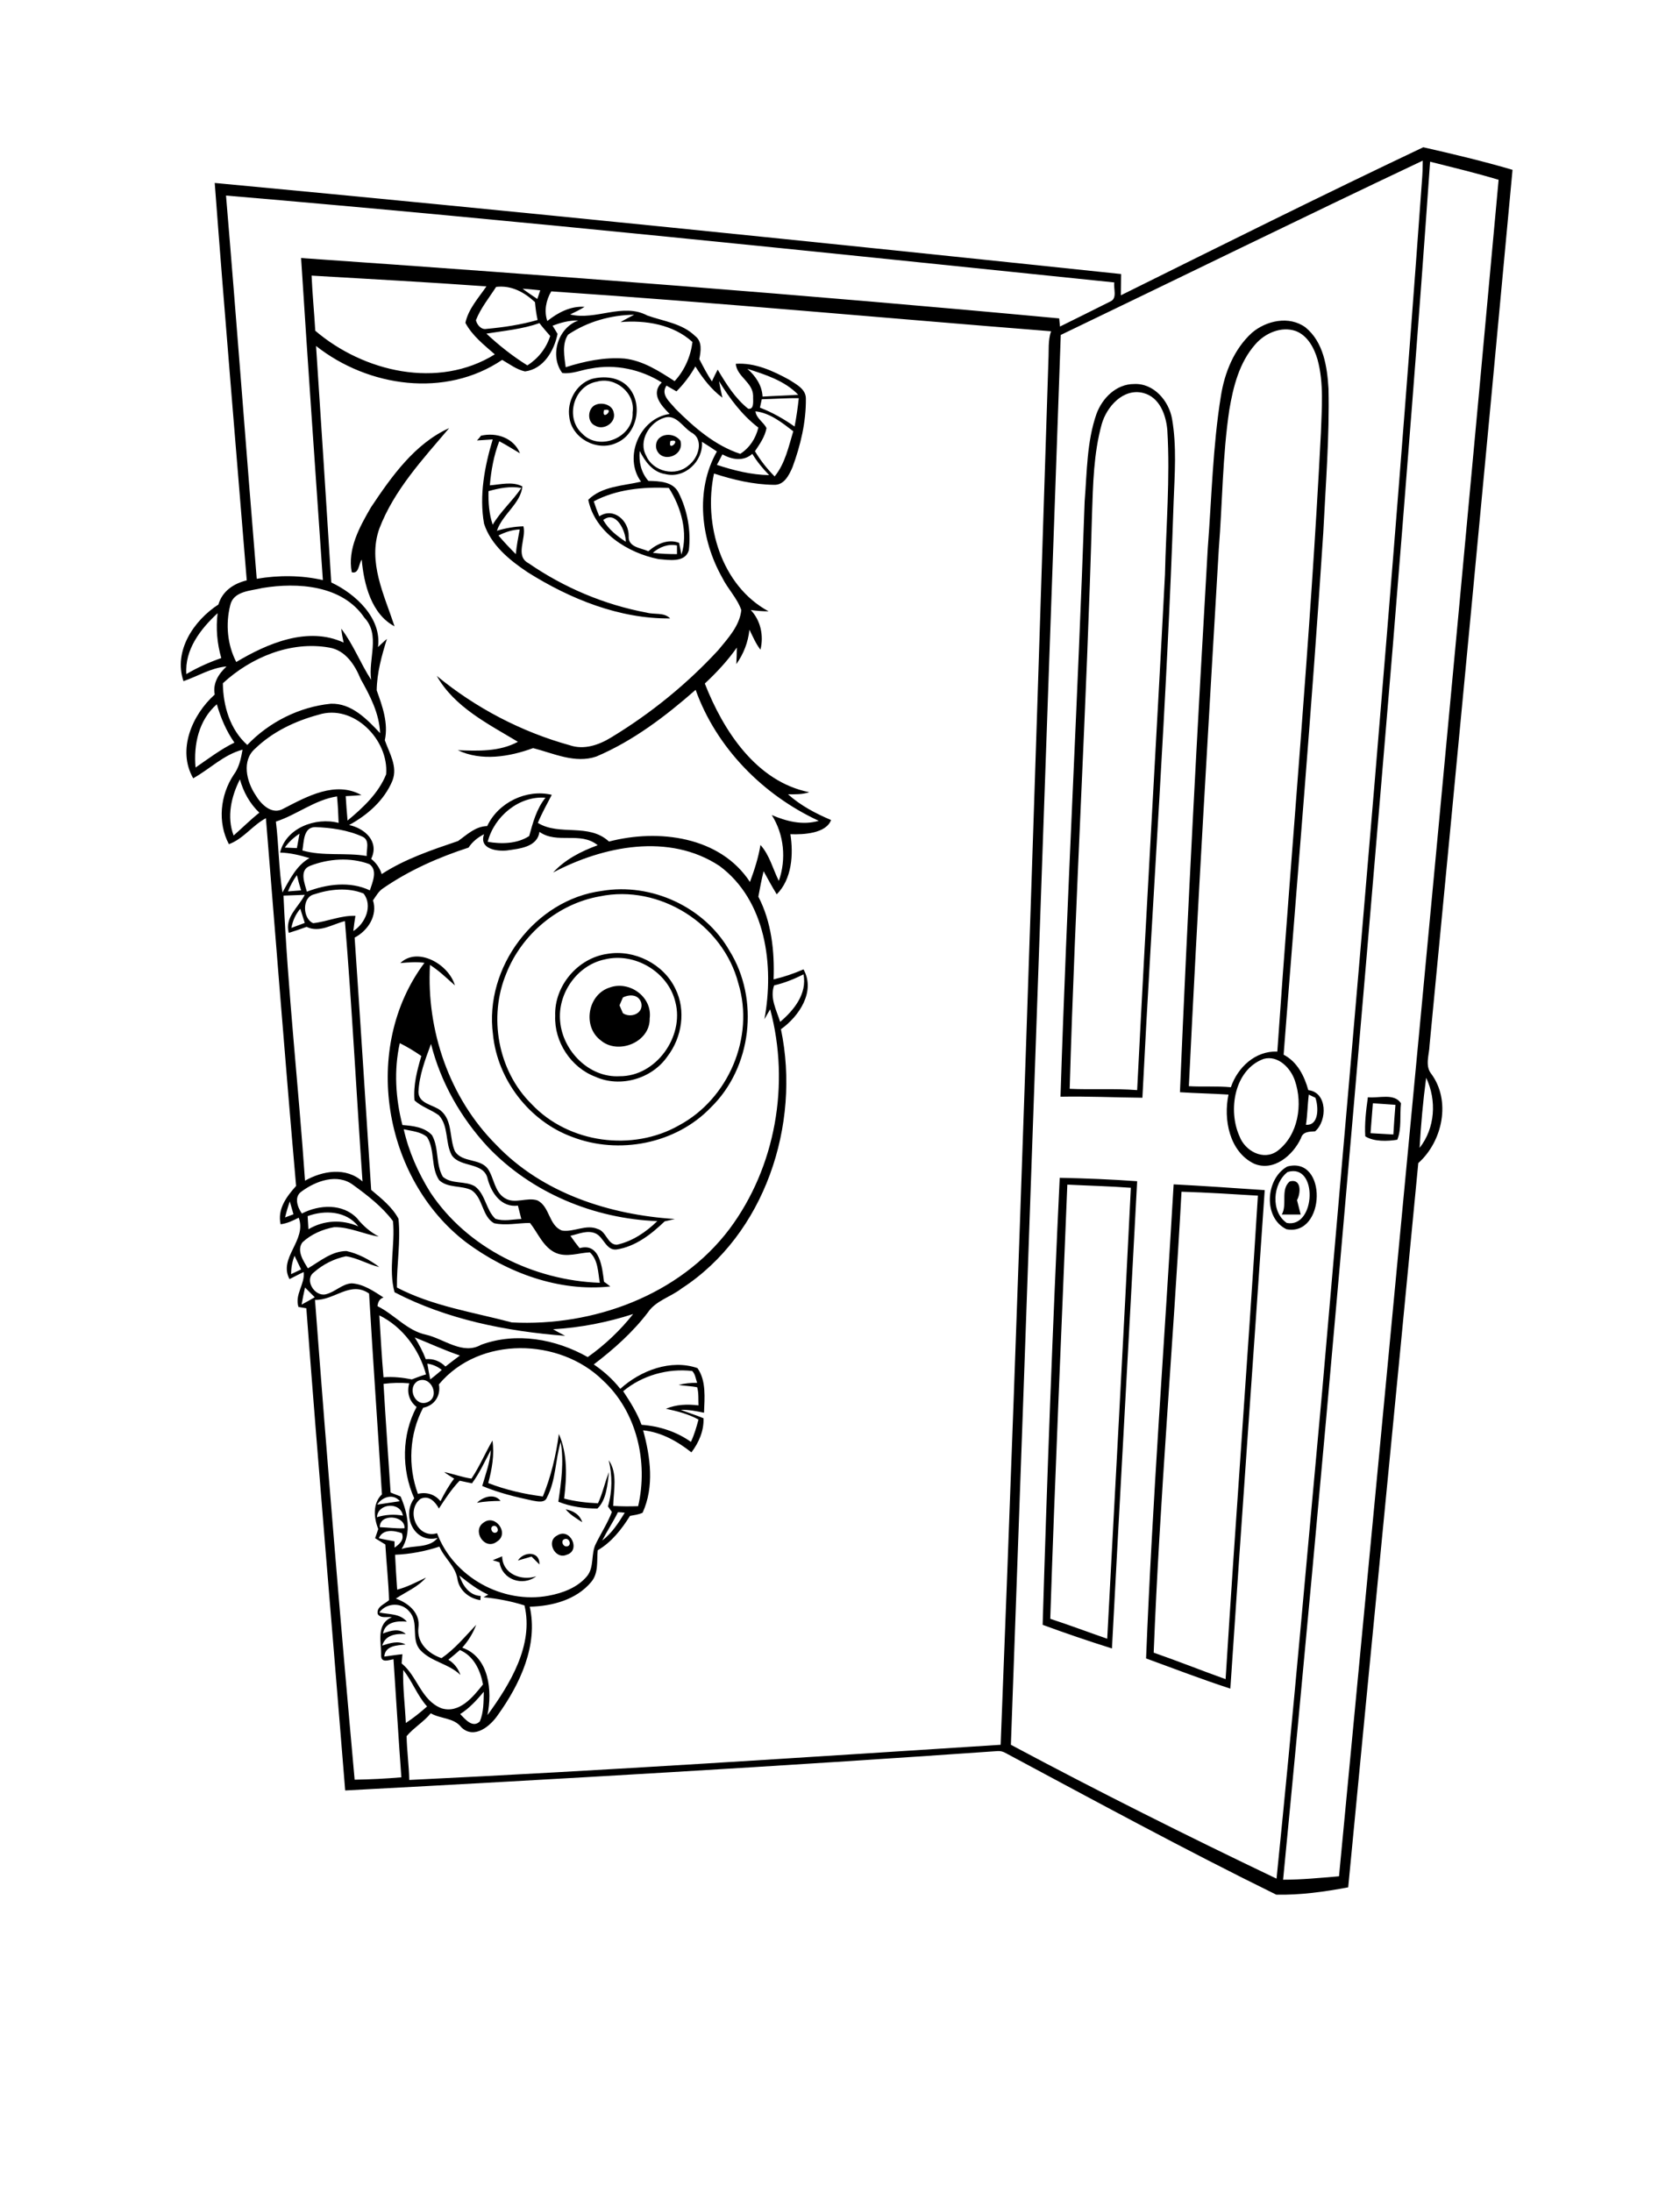
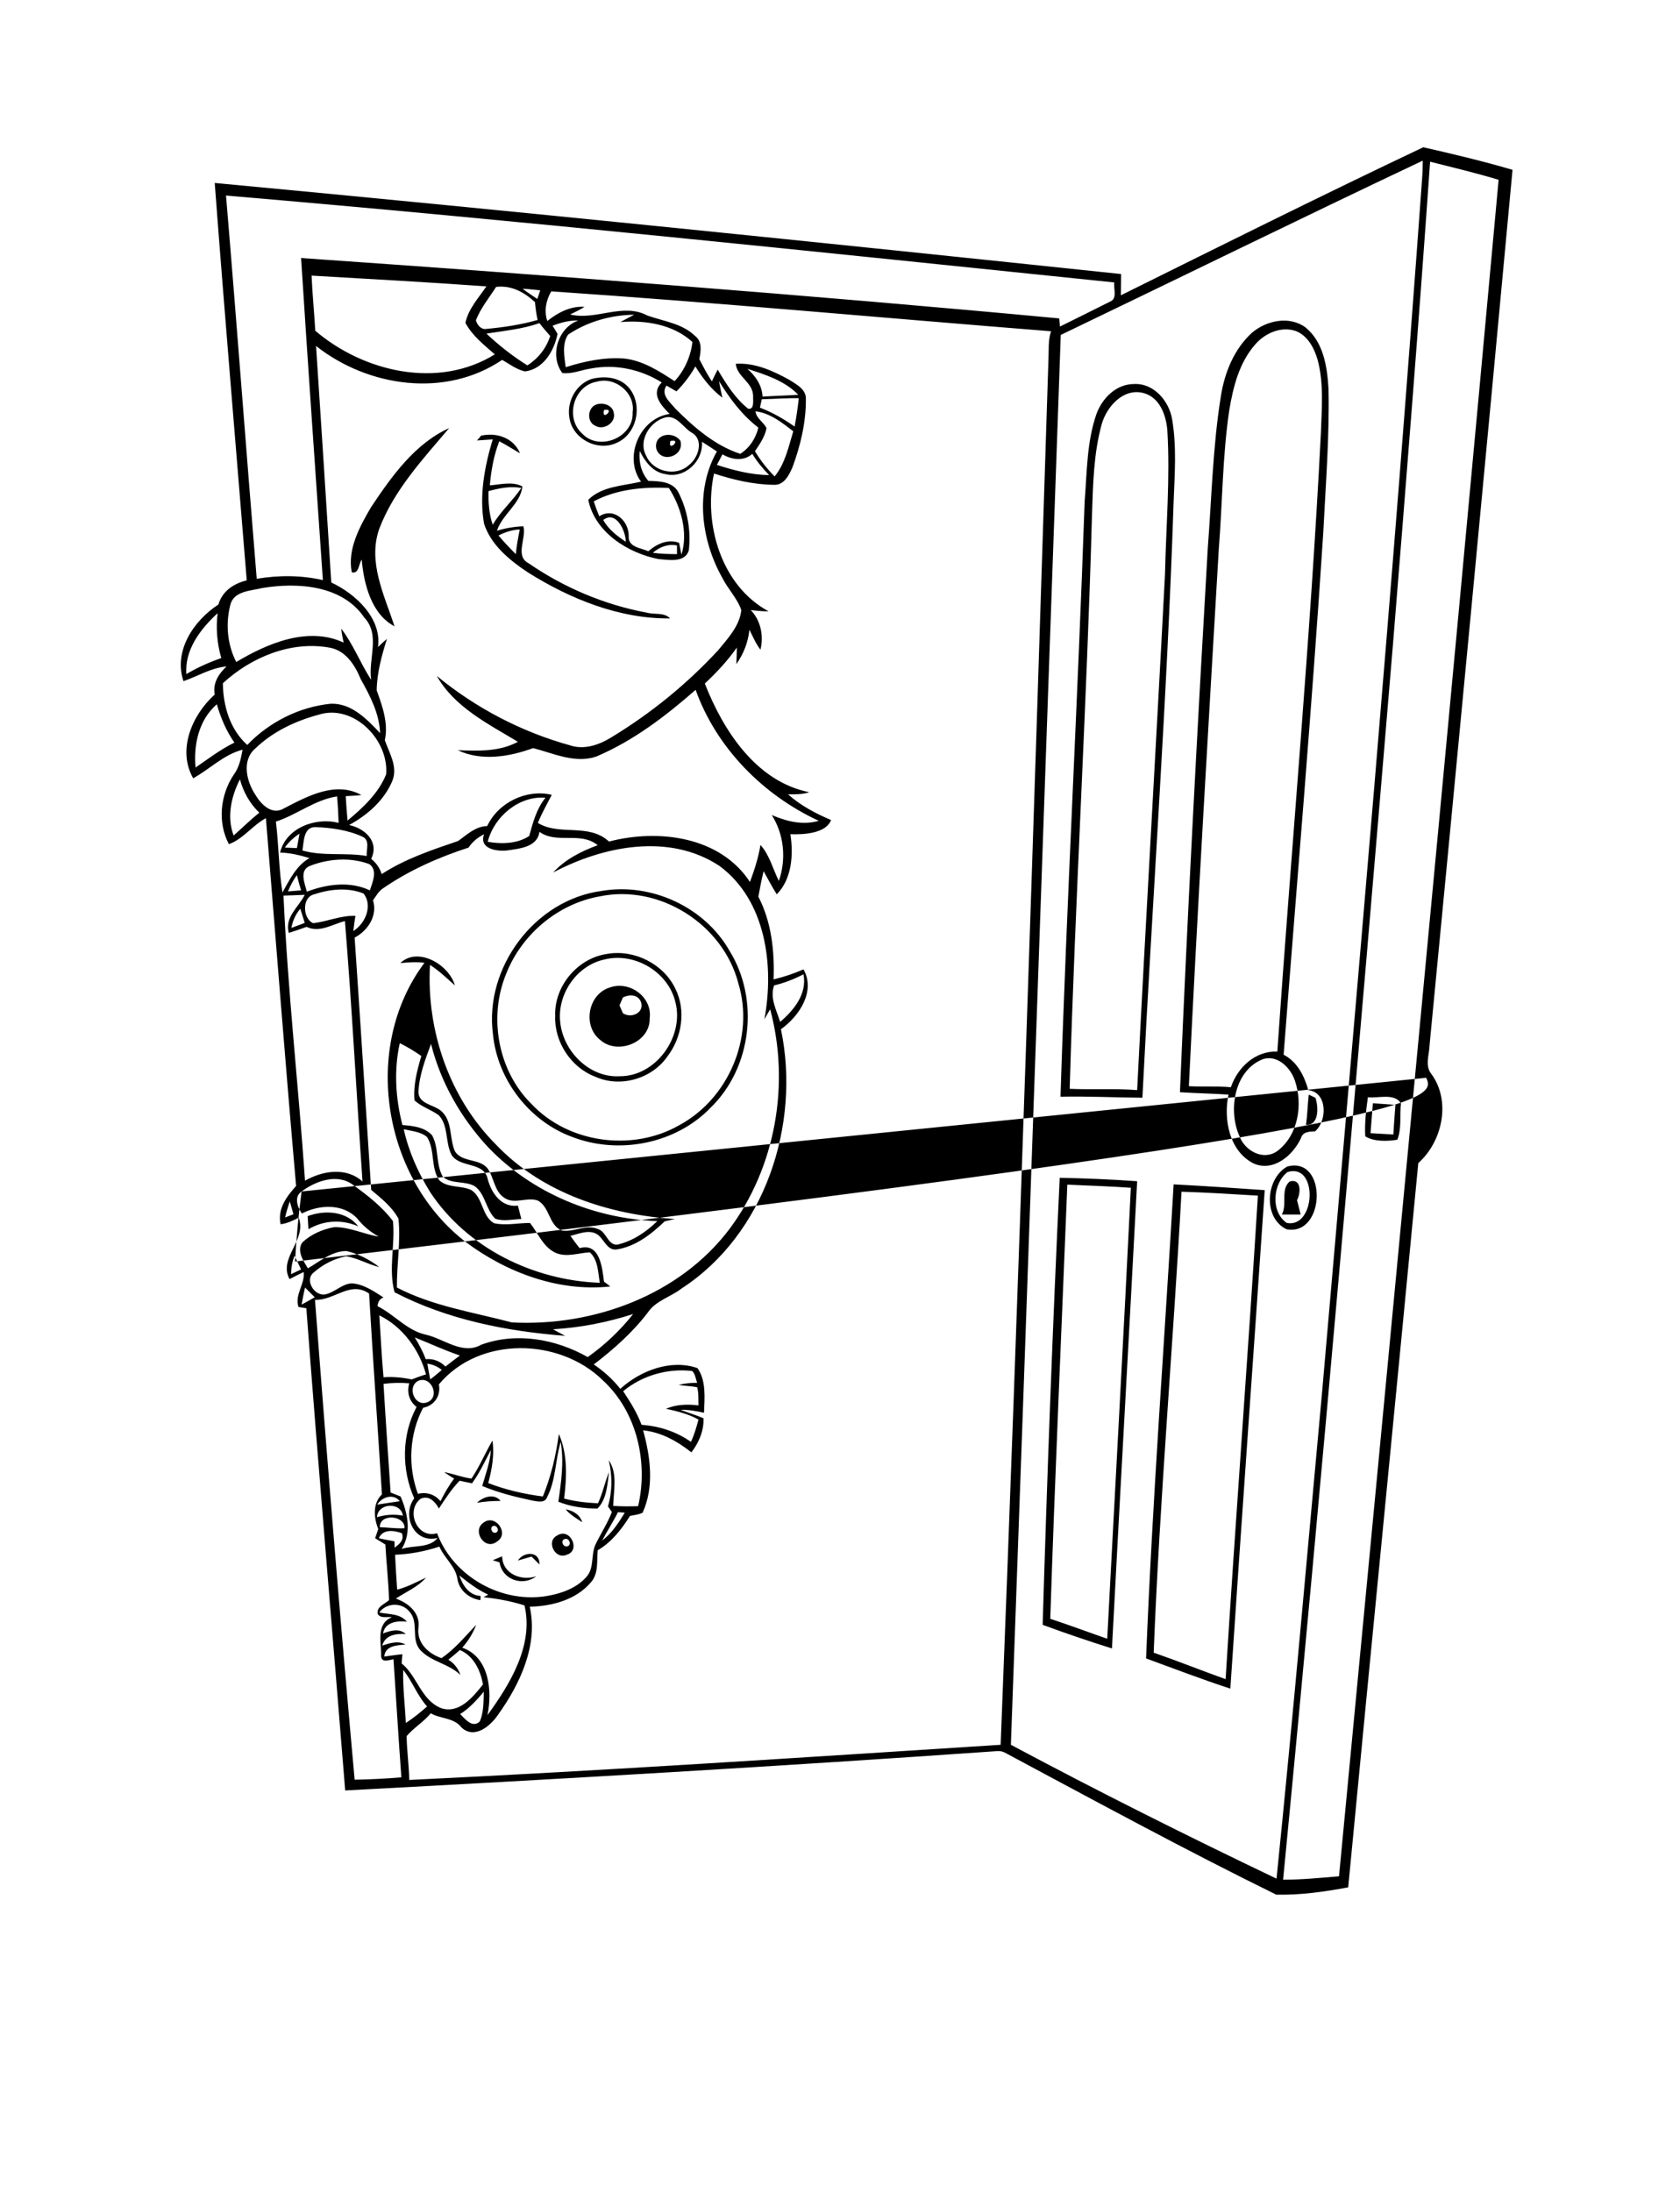
<svg xmlns="http://www.w3.org/2000/svg" version="1.2" baseProfile="tiny" id="Layer_1" x="0px" y="0px" viewBox="0 0 640 835" overflow="scroll" xml:space="preserve">
-   <path d="M187.7,594.4c1.2-0.5,2.4-1,3.6-1.5c0.1,6.7,7.3,9.5,13,7.6c-5.2,4-13,1.3-14-5.3C189.7,595,188.3,594.6,187.7,594.4   M197.3,594.5c2.2-3.5,8.4-3.7,8.2,1.5c-1-1-2-2-3-3C200.8,593.5,199,594,197.3,594.5 M215.2,586.3c-1.8,0.4-0.8,3.2,0.9,2.8  C217.9,588.7,216.9,585.8,215.2,586.3 M212.2,585c5-3.3,9.2,5.7,3.7,7.3C211.5,594.3,207.9,587.2,212.2,585 M188,581.3  c-1.6,0.4-0.7,3,0.8,2.6C190.4,583.5,189.5,581,188,581.3 M184.3,580c4.5-3.3,9.9,4.3,5,7.3C184.6,590.9,179.6,583,184.3,580   M215.5,575c2.8,0.5,5.4,2,6.3,4.9C219.5,578.4,217.1,577,215.5,575 M181.7,572.5c2.4-2.3,6.6-3.7,9-0.7  C187.7,571.8,184.6,572,181.7,572.5 M450.1,454c-3.2,58.6-8.3,117-10.6,175.6c9.2,3.2,18.2,6.8,27.4,10.1  c3.8-61.4,8.5-122.8,12.3-184.2C469.5,454.9,459.8,454.3,450.1,454 M447.1,451.2c11.6,0.6,23.1,1.4,34.7,2.2  c-4.3,63.3-8.9,126.6-13.1,189.9c-10.8-3.5-21.4-7.6-32.1-11.5C439,571.5,443.6,511.4,447.1,451.2 M491.3,450.1  c4.5-1.3,4.3,4.4,2.8,7.1c0.5,1.8,0.9,3.7,1.4,5.5c-2.4,0-4.8,0-7.2,0C490.5,458.8,487.7,453.2,491.3,450.1 M400.1,616.7  c7.3,2.4,14.5,5.1,21.7,7.6c3-57.3,6.2-114.5,9-171.8c-8.1-0.6-16.2-0.8-24.2-1.2C404.4,506.5,401.9,561.6,400.1,616.7 M397.2,619  c1.7-56.8,3.8-113.6,6.5-170.3c9.8,0.2,19.7,0.6,29.5,1.3c-3.1,59.3-6.5,118.7-9.6,178C414.7,625.2,405.9,622.2,397.2,619   M490.5,446.5c-5.7,4.4-6.5,15.2-0.3,19.4C501.3,468,502.2,442.9,490.5,446.5 M490.4,444.4c15.4-4.1,14.6,26.7-0.3,23.9  C481.1,464,482.1,449,490.4,444.4 M523,420.3c-0.3,3.8-0.6,7.6-0.9,11.4c2.9,0.2,5.8,0.3,8.7,0.5c0.2-3.8,0.5-7.5,0.8-11.3  C528.7,420.7,525.9,420.5,523,420.3 M521.1,418c4,0.5,10-1.7,12.6,2.3c-0.5,4.5,0.3,9.8-1.4,13.9c-3.7,0.6-8.9,0.8-12.2-1.3  C519.8,428,520.4,423,521.1,418 M237.3,380c-0.4,1-0.9,2-1.3,3c0.4,1,0.9,2,1.3,3c3,2,7.9,0.1,7-3.9  C243.3,378.8,239.9,378.7,237.3,380 M232.3,376.2c7.5-2.7,16.3,3.6,15.2,11.8c0.2,9.1-12.1,14-18.7,8.3  C221.8,391,223.9,378.8,232.3,376.2 M153.8,430.2c1.9,8.5,5.5,16.6,10.1,24c14.1,21.3,39.4,33.6,64.6,34.5  c-0.7-3.9-0.6-8.7-3.8-11.6c-4.3,0.2-8.8,2-13,0.2c-4.8-2.2-6.7-7.5-9.8-11.4c-4.6,0-9.2,1.1-13.7,0.1c-4.7-2.7-4.1-9.6-8.6-12.6  c-3.9-1.9-9-0.7-12.3-3.8c-3.3-4.9-1.5-11.4-4.6-16.4C160.3,431.1,156.8,430.9,153.8,430.2 M159.4,416c0.1,4.6,5.7,4.8,8.5,7.1  c4.6,3.8,3.2,10.5,5.4,15.5c2.8,4.4,9.4,2.6,12.5,6.6c2.5,3.6,2.5,8.9,6.6,11.3c3.8,2.3,8.3-0.5,12.3,0.8c4.8,2.3,4.3,9.6,9.4,11.5  c4.5,0.7,9.1-2.5,13.6-0.6c3.3,0.9,3.7,6,7.3,6c5.9-1.3,11.1-4.8,15.4-9c-24-0.9-47.8-10.7-64.5-28.2c-10.3-11.1-18-24.6-21.7-39.3  C162,403.6,159.7,409.6,159.4,416 M152.3,397.4c-2.3,10.3-1.6,21.1,1,31.2c4,0.3,8.5,0.8,11.3,3.9c2.7,4.9,1.3,11,4.1,15.8  c3.4,3,8.6,1.4,12.3,3.7c4,3.1,4.1,8.9,7.7,12.3c3.2,1.1,6.6,0.2,9.9,0.1c-0.4-1.7-0.9-3.4-1.3-5.1c-6.3,0.8-10.1-4.8-11.5-10.1  c-1.4-6.7-10.4-4.2-13.7-9.1c-2.6-4.8-1.1-11-4.9-15.2c-3-2.2-6.6-3.2-9.3-5.7c-0.5-5.8,1-11.4,2.6-16.9  C157.8,400.4,155.1,398.8,152.3,397.4 M152.5,366.9c6.5-6.3,18.4,0.3,20.8,8.5c-3.1-2.7-6-5.6-9.5-7.8c-1.4,25,7.4,50.7,25.2,68.5  c17.6,18.5,43.2,26.7,68.1,28.3c-1,0.2-2.9,0.7-3.9,0.9c-5.1,4.9-11.1,9.6-18.3,10.7c-4,0.5-4.9-4.7-8-6.1c-3.1-1.4-6.5,0.2-9.6,0.9  c1.1,1.6,2.3,3.2,3.5,4.7c7.8-2.2,8.6,7.5,9.3,12.8c0.6,0.4,1.8,1.3,2.4,1.8c-19.6,2.1-39.3-5.2-54.9-16.8  c-31.7-24.2-40.1-74.2-15.9-106.5C158.8,366.4,155.7,366.6,152.5,366.9 M230.4,365.5c-10.6,2.2-18.1,13.1-17,23.7  c1,11.2,11.1,21.5,22.7,20.8c13.8,0.1,24.6-15.1,21.2-28.2C254.6,370.3,241.8,362.7,230.4,365.5 M231.3,363.4  c10.3-1.8,21.5,3.8,26,13.3c4.1,8.2,2.5,18.5-3,25.7c-5.9,8.6-18,12.1-27.5,7.8c-9.3-3.5-15.7-13.3-15.3-23.2  C211.1,375.6,220.1,365,231.3,363.4 M228.4,341.5c-15.8,2.8-29.6,14.4-35.5,29.3c-6.9,16.5-3.3,37.1,9.6,49.8  c14.1,15,38.5,18.2,56.2,8.1c18.8-10.1,28.8-33.5,22.6-54C275.5,352.1,251.2,336.7,228.4,341.5 M229.3,339.4  c18.8-3.2,39.1,6.1,48.6,22.8c11.5,18.5,8.5,44.5-7.1,59.7c-13.3,13.9-35.1,18.1-52.9,11.2c-16.3-6-28.4-21.8-30.1-39  C184.4,368.6,203.8,342.7,229.3,339.4 M255.4,168C254.2,172.7,260.1,166.9,255.4,168 M250,170.9c-1-5.6,6.3-6.9,9.2-3  C260.9,173.8,251.8,176.8,250,170.9 M189.9,204c2.1,2.5,4.3,4.8,6.6,7.1c0.3-3.2,0.9-6.3,1.5-9.4C195.2,201.8,192.5,202.7,189.9,204   M186.1,187.1c-0.1,4.3,0.2,8.7,1.6,12.8c3-5.1,7.6-9.1,10.9-14C194.4,185.1,190.1,186,186.1,187.1 M183.2,166  c5.9-1.4,12.5,0.8,14.9,6.7c-2.6-1.5-5.2-3.2-7.9-4.6c-2.1,5.4-3.1,11.1-3.6,16.8c4.1-0.3,8.5-1.6,12.4,0.4  c-0.6,6.5-7.6,10.6-9.7,16.9c3.3-1,6.7-1.6,10.1-1.7c1.2,4.7-3.4,11.3,2,14.1c13.5,9.3,28.9,15.8,45,18.8c2.9,0.8,6.6-0.2,8.9,2.2  c-19.3,0.2-38.1-7.4-54.3-17.6c-6.9-4.6-14-10.4-16.6-18.5c-1.9-10.7,0.2-21.8,3.3-32.1c-2,0.1-4,0.3-6,0.4  C182.1,167.4,182.9,166.5,183.2,166 M141.3,193.3c7.8-11.7,16.7-24.3,29.8-30.2c-10,11.8-21,23.6-26.6,38.3  c-4.5,12.7,1.9,25.3,5.8,37.2c-8.8-4.6-11.7-16.1-12.5-25.4c-1.2,1.6-1,5.6-3.8,4.8C132.3,209.2,137,200.7,141.3,193.3 M230.1,156.2  C229,160.9,234.7,155.2,230.1,156.2 M227.2,154.1c2.5-0.9,6.1,0.2,6.6,3.1c1,3.8-3.8,6.9-7,5C223.4,160.8,223.8,155.2,227.2,154.1   M419.7,161.6c-3.1,11.2-3.3,22.9-3.7,34.4c-2,73-6.4,145.9-8.5,218.8c8.5,0.4,17.1-0.2,25.7,0.5c3.3-65.5,7.2-130.9,10.6-196.4  c0.4-18.3,2-36.7,0.9-55c-0.5-5.8-2.9-12.6-9.2-14.2C427.9,147.8,421.6,154.9,419.7,161.6 M417.7,157.7c2.2-6,7.5-11.4,14.3-11.4  c7.5-0.4,13.3,6.4,14.5,13.3c1.8,10.4,1,21,0.6,31.4c-2.5,75.8-8.1,151.4-11.9,227.2c-10.4-0.1-20.8-0.6-31.2-0.4  c2.4-75.6,6.6-151.2,9.2-226.8C414.1,179.8,414,168.3,417.7,157.7 M227.4,145.4c-8.9,1.5-12.3,13.8-5.6,19.8  c6.5,6.9,19.7,1.4,19.2-8.1C242.1,149.7,234.4,143.4,227.4,145.4 M225.3,144.4c4.8-1.3,10.6-0.8,14.1,3.1c5.7,6.4,3.4,18-4.7,21.3  c-7.3,3.3-16.8-1.8-17.8-9.8C215.9,153,219.4,146.4,225.3,144.4 M498.6,417c-0.5,3.8-0.5,7.7-1.1,11.5c5.1,0.4,4.8-7,3.6-10.3  C500.4,417.9,499.2,417.3,498.6,417 M481.4,403.4c-11.2,4.1-13.7,19.6-9.2,29.5c2.1,5.6,9.1,9.4,14.4,5.6c8-6,9.8-17.8,6.7-26.8  C491.7,406.9,486.9,401.9,481.4,403.4 M478.2,131.2c-6.1,6.9-8.4,16.1-9.9,25c-2.6,17.5-2.6,35.3-4,53c-4,68.2-8.1,136.4-11.4,204.6  c5.3,0.3,10.7-0.1,16,0.4c2.6-7.6,9.3-13.9,17.7-13.6c5.4-78.6,12.6-157,16.6-235.7c0.3-9.3,1.2-18.9-1.3-28  c-1.3-4.4-3.8-9.1-8.3-10.8C488.1,124.2,481.9,126.9,478.2,131.2 M476.9,126.8c5.5-4.7,14.2-6.6,20.4-2.1c6.9,5.6,8.3,15,8.8,23.4  c0.4,18.3-1.1,36.6-2,54.9c-4.3,66.3-10,132.5-15.1,198.8c5.2,2.7,7.9,8.1,9.4,13.5c7.3,0.8,7.3,11.6,2.6,15.7  c-2.2,0.1-4.7,0.1-5.4,2.6c-3,6.5-10.4,12.9-17.9,9.7c-9.4-4.6-11.7-16.9-9.7-26.3c-6.2-0.4-12.3-0.5-18.5-0.9  c2.9-69.1,6.6-138.1,10.6-207.2c1.5-19.4,1.9-38.8,5-58C466.5,142,470.1,133,476.9,126.8 M175.3,653c1.9,1.9,4.7,5.5,7.5,2.8  c1.5-3.6,1.4-7.5,1.5-11.3C181.6,647.7,178.8,650.8,175.3,653 M153.6,636.2c-0.2,6.7,0.7,13.5,1,20.2c2.9-1.9,5.5-4,8.1-6.3  C158.9,645.9,157.1,640.5,153.6,636.2 M144.5,614.3c3.7,0.8,7.8,0.3,10.5,3.5c-3.7-0.4-8.3,0.1-9.1,4.5c2.9-1.1,6.1-2.1,8.7,0.2  c-3.7-0.2-7.8,0.3-9,4.4c2.9-0.9,6-2,8.9-0.4c-3.2,0.3-7.8,0.4-8.1,4.6c2.3-0.3,4.6-0.7,6.9-0.9c-0.1,1.2-0.2,2.3-0.3,3.5  c6,4.8,7.4,14.1,15.2,17.1c6.8,2.1,12-4.3,15.8-9.1c-1-5.4-3.5-10.8-8.8-13.1c-1.4,1.2-2.9,2.5-4.4,3.7c2.2,1.3,3.8,3.4,4.6,5.8  c-4.4-4.3-11.1-5-15.2-9.4c-3.9-4.1-0.4-10.7-4.3-14.8C153.1,610.4,147.2,610.5,144.5,614.3 M150.5,592.3c0.2,4.4,0.5,8.8,0.8,13.3  c3.9-1,7.4-2.9,11-4.6c-3.1,3.6-7.6,5.4-11.5,8c4.8,1.7,9.4,5.5,8.6,11.1c-0.7,5.8,3.8,9.9,8.8,11.6c5.1-3.5,9-8.3,13.2-12.7  c-1.2,3.2-3,6.1-5.3,8.7c10.3,3.6,11.5,16.5,9.6,25.7c8.6-11.8,17.7-26.7,14.1-41.8c-5.1-1.6-10.3-2.6-15.6-3.1l1.8-1  c-4-1.8-7.5-4.5-11-7.3c1.2,3.7,3.7,7.6,8.1,7.8c0,0.4-0.1,1.2-0.1,1.6c-4.2-0.6-7.9-3.6-8.7-7.8c-0.6-5-5-8.1-6.9-12.6  C161.9,591,156.2,592.1,150.5,592.3 M144.3,586c2,0.5,4,0.8,6,1.2c0,0.6,0,1.8,0,2.4c1.9-1.4,3.8-2.9,2.8-5.5  C150.1,583,145.9,582.4,144.3,586 M144.7,581.8c3.1,0.1,6.2,0.6,9.4,0.4C154.4,577.2,144.5,576.5,144.7,581.8 M235.4,576.1  c-1.8,3.7-4.1,7.1-6,10.8c3.7-2.8,6.2-6.7,8.6-10.6C237.3,576.2,236.1,576.1,235.4,576.1 M143.6,578c3.2-1,6.6-1.2,9.9-0.6  C152.6,572,143.9,572.6,143.6,578 M143.7,573.2c2.9-0.4,5.7-0.9,8.6-1.3C149.9,568.9,145.6,570.2,143.7,573.2 M146.1,527.2  c0.8,13.8,1.8,27.6,2.7,41.4c1.3,0.5,2.5,1,3.8,1.5c2.7,6.3,4.3,13.8,0.4,20c4.4-1.5,10.6-0.2,13.7-4.2c-8.9,2.3-13.8-8.5-8.9-15.1  c-4.9-11-4.8-24.2,0.9-34.8c-2.8-2.2-3.8-5.5-2.8-9C152.6,526.7,149.4,526.8,146.1,527.2 M159.2,526.1c-4.3,2.5-1.1,10,3.6,8.1  C167.9,532.2,164.2,523.8,159.2,526.1 M237.4,530c2.7,4.1,5.3,8.2,7,12.8c6.8,0.5,13.3,2.6,18.8,6.5c1.3-2.7,2.1-5.6,2.9-8.5  c-3.8-2.1-8.1-3.2-12.4-4.1c3.9-1.7,8.2-1.8,12.4-1.3c-0.1-2.3,0.1-4.7-0.5-6.9c-2.4-0.5-4.8-0.5-7.1-0.9c2.3-0.6,4.7-0.8,7.1-0.8  c-0.6-1.5-0.7-3.3-1.9-4.5C254.4,521.2,244.6,524,237.4,530 M162.8,519.5c0.3,2,0.7,4,1.1,6c1.5-1.1,3-2.4,4.4-3.6  C166.7,520.6,164.9,519.8,162.8,519.5 M167.2,527.4c0.8,4.3-1.7,8.1-6,8.9c-5.3,10-5.9,22.2-2,32.8c3.3-0.8,6.5,0.2,8.6,2.8  c1.5-3,3.2-6,5.2-8.6c-1.3-0.8-2.6-1.6-3.8-2.5c3.5,0.7,6.9,2,10.4,2.5c3.1-4.6,5.2-9.7,8-14.5c0.8,5.4-0.2,10.9-1.6,16.2  c6.7,2.6,13.7,4.2,20.8,5.1c3.1-7.6,5-15.6,6.1-23.8c3.4,7.7,3,16.4,2,24.6c4.2,1.1,8.5,1.6,12.9,1.8c1.8-3.8,2.6-8,4.2-11.9  c-0.6,4.7-0.9,10.5-4.4,13.9c-5.1,0-10.2-0.7-14.9-2.6c1.1-7.5,2.2-15.2,0.9-22.8c-2.1,6.9-1.8,14.6-5.2,21.1  c-0.8,2.3-3.6,1.6-5.4,1.3c-6.6-1.4-13.1-3-19.3-5.6c1.3-4.5,3-9,3.3-13.7c-2.3,4.3-4.3,8.8-7.2,12.7c-1.6-0.3-3.1-0.7-4.7-1  c-3.1,3.2-5.5,6.9-7.9,10.6c-1.4-2.6-3.8-5.2-7-3.7c-5.8,4.5-1.3,15.4,6.3,13.1c6.2,16.7,25,27.1,42.5,23.8c5.4-1,11-3.1,14.6-7.4  c2.9-3.5,1.4-8.5,3.4-12.4c2-4.1,4.5-7.9,6.1-12.1c-0.4-0.5-1.1-1.6-1.5-2.1c1.7-5.8,1.7-11.8,0.3-17.6c3.5,5,1.8,11.7,1.7,17.4  c3.2,0.2,6.4,0.2,9.5,0.1c3.9-16.8-0.5-36-13.4-47.9C213.3,509.7,182.7,508.8,167.2,527.4 M158,509.5c1.6,2.6,3.1,5.4,4.2,8.3  c2.9-0.3,5.5,0.8,7.5,2.8c1.8-1.4,3.6-2.8,5.5-4.2C169.3,514.4,163.7,511.8,158,509.5 M144.5,501.1c0.5,7.9,0.9,15.7,1.6,23.6  c3.6-0.3,7.3,0.1,10.8,0.8c1.8-0.7,3.6-1.4,5.4-1.9C159.7,514.1,153.4,505.5,144.5,501.1 M120,495.2c4.6,61,9.6,121.9,15.1,182.8  c5.9-0.1,11.9-0.4,17.8-0.9c-1.1-15-2-30-3-45c-1.7,0.3-4.6,1.5-4.7-1.2c0.1-5.3-2.1-12.2,4.1-14.8c-1.8-0.3-4.2,0.6-5.4-1.2  c-0.6-2.8,2.7-3.8,4.3-5.3c-0.2-7.1-1-14.1-1.4-21.2c-1.3-0.8-2.6-1.6-3.9-2.4c0.4-1.2,0.8-2.3,1.2-3.5c-1.7-4.2-2.2-9.8,1.4-13.2  c-1.6-25.5-3.4-51-4.9-76.5C133.5,487.8,127.3,495.5,120,495.2 M116.2,490.5c-0.5,2.1-0.9,4.3-1.3,6.5c1.7-0.9,3.3-1.8,5-2.8  C118.6,492.9,117.4,491.7,116.2,490.5 M110.9,485.4c1.3-0.6,2.5-1.2,3.8-1.8c-0.8-1.7-1.7-3.5-2.5-5.2  C111.3,480.7,110.9,483,110.9,485.4 M117.2,463.3c0.1,1.7,0.2,3.3,0.3,5c5.9-3.5,12.8-3.8,19-1.1  C131.9,461.3,123.7,460.9,117.2,463.3 M108.6,463.8c1.1-0.4,2.1-0.8,3.2-1.2c-0.5-1.6-0.9-3.3-1.4-4.9  C109.7,459.7,109.1,461.7,108.6,463.8 M114.9,453.9c-3,2-1.6,6,0.1,8.4c6.6-3.4,15.5-3.9,21,1.8c2.3,2.9,5,5.2,8.3,7  c-5.7-0.9-11.1-3.7-17-3.6c-4.4,0.8-8.8,2.7-12.1,5.8c-2.3,3.2,0.4,7.1,2.1,9.9c4.6-2.7,9.1-6.6,14.7-6.6c4.5,1,8.8,3.3,12.5,6.1  c-4.4-1-8.3-3.5-12.7-4.1c-4.5,0.9-8.8,3.1-12.2,6.1c-3.8,2.8,0.2,9.3,4.4,8.4c3.6-0.8,6.3-4,10-4.2c4.5,0.3,8.4,3,12.1,5.4  c-1.6,0.5-2.1,1.8-2.3,3.3c6.5,3.2,11.3,9.4,18.6,10.9c6.8,1.6,13.9,7.8,20.9,3.8c13.4-4.9,28.4-2.2,40.6,4.7  c6.5-4.6,12.4-10.2,17.3-16.4c-9.9,3.2-20.2,5.2-30.5,5.8c1.5,0.9,3.1,1.7,4.6,2.5c-22.3-1.7-45-6.2-65-16.6  c-2.4-8.9,0.3-18.1-0.6-27.1c-4.1-5.5-9.7-9.8-15.2-13.8C128.5,446.9,120.3,449.9,114.9,453.9 M543.3,410.6  c-1.2,8.9-2,17.8-2.5,26.7C546.7,429.8,547.4,419.2,543.3,410.6 M294.9,375.4c-1.7,4.8,0.9,9.4,2.3,13.9c5.3-4.5,10.3-10.7,8.9-18.1  C302.5,373,298.8,374.5,294.9,375.4 M111,353.5c1.7-0.6,3.4-1.3,5.1-1.9c-0.6-1.8-1.1-3.6-1.7-5.4  C112.6,348.3,111.5,350.8,111,353.5 M108,341.2c1.6,36.1,5.7,72.4,8.2,108.6c6.7-3.8,15.6-5.3,21.9,0.3c-2.3-33.1-4-66.2-6.7-99.2  c-4.8,1.2-9.7,4.6-14.6,2.2c-2.2,0.8-4.5,1.6-6.8,2.3c-1.6-6.1,3.7-9.7,6.1-14.5C113.3,341,110.6,341.1,108,341.2 M119.7,340.7  c-4.8,1.1-4.4,9.3-0.4,11c5.4-0.6,10.5-3,16.1-2.8c-0.3,1.9-0.6,3.8-0.8,5.8c4.6-2.9,7.5-9.7,3.9-14.3  C132.6,338,125.7,338.7,119.7,340.7 M109.7,339.6c1.6-0.1,3.3-0.3,5-0.4c-0.6-1.9-1.1-3.8-1.6-5.8  C111.7,335.3,110.6,337.4,109.7,339.6 M118,329.9c-4.1,1.7-1.9,6.7-1.1,9.8c7.6-2.9,16.4-4.1,24-0.5c1-3.1,3.1-7.7-0.2-10  C133.5,326.5,125.1,327.1,118,329.9 M108.5,322.9c1.5,0.1,3.1,0.1,4.6,0.2c0.3-1.8,0.7-3.6,1-5.5C111.9,319,110,320.8,108.5,322.9   M205.5,316.9c-0.8,5.9-7.7,6.4-12.4,7.1c-3.9,0.4-10.7-0.6-8.7-6.2c-2.3,1.2-4.4,2.8-5.9,5.1c-11.4,3.7-22.5,8.6-32.4,15.4  c-1.8,1.1-2.8,3-4,4.7c1.8,5.8-1.9,11.5-7,14.2c2.2,32,4.2,64,6.3,96.1c3.8,3.2,8,6.5,10.4,11c0.9,8.7-0.7,17.5-0.6,26.2  c13.6,7.1,29.1,9.4,43.8,13.3c31,1.6,63.8-10.3,82.9-35.6c17.6-23.6,23.1-55.3,15.5-83.7c-0.8,1.3-1.5,2.6-2.2,3.8  c3.8-20.4,0.6-45.3-17.1-58.4c-19.2-12.7-44.3-7.6-63.4,2.5c4.6-5,10.7-8.1,17-10.4C221.1,316.6,212.2,321.7,205.5,316.9 M115.2,324  c8,2.3,16.4,0.7,24.5,2.1c-0.2-2.4,1.3-5.9-1.5-7.3c-5.6-2.6-12.1-3.5-18.2-3.7C115.5,315.2,115.8,320.8,115.2,324 M185.8,320.7  c5.2,0.9,11.2,0.8,15.8-2.2c1.4-5.1,2.8-10.4,6.2-14.6C197.7,303.1,188.2,311.1,185.8,320.7 M105.1,313c1.1,9,1.1,18.1,2.5,27  c2.7-4.8,5.3-10.3,10.3-13.1c-3.7-1.1-7.3-2-11.2-2.1c2.2-9.4,13.6-13.6,22.3-11.3c-0.1-3.4-0.3-6.8-0.6-10.1  C119.9,304.7,113.1,310.4,105.1,313 M89,318.3c3.3-2.9,6.4-6,9.8-8.7c-3.6-3.4-6.1-7.9-7.4-12.7C88.1,303.4,86.3,311.2,89,318.3   M97.2,285.2c-5.2,4.5-3.3,12.5,0.1,17.6c2.1,3.6,6.3,7.9,10.8,5.2c8.9-4.6,19.7-10.6,29.6-5.1c-2,0.2-4,0.3-6,0.4  c0.2,3.1,0.4,6.2,0.7,9.3c5.9-4.9,11.8-10.4,14.7-17.6c1.1-13.1-12.4-27-25.8-22.7C112.4,274.7,103.8,278.8,97.2,285.2 M74.5,292.4  c4.8-3.3,9.5-6.9,14.8-9.5c-3.1-4.4-5.2-9.4-6.7-14.6C75.7,274.3,73.7,283.7,74.5,292.4 M84.9,260.3c0.1,8.6,2.7,17.6,9.3,23.5  c8.3-8.7,19.8-14.5,31.8-15.7c7.9-0.3,13.8,5.9,18.8,11.2c-0.3-7.5-3.8-14.2-7.4-20.6c-2.2-5.4-5.8-11-12-12  C110.8,244.1,95.6,250.4,84.9,260.3 M71,256.8c4.2-2.5,8.7-4.5,13.3-6.1c-1.6-5.5-2.1-11.4-1.4-17.1C76.4,239.6,70.3,247.5,71,256.8   M100,224c-4.4,1.1-11.1,1.1-12.3,6.6c-1.8,7.2-1.1,15,2.3,21.6c11.9-7.1,27.3-13.7,40.9-7.4c-0.4-1.8-0.7-3.5-0.9-5.3  c4.6,6,7.3,13.2,11.4,19.5c-1.2-7.9,3.6-17.1-2.6-23.7C130.4,222.9,113.4,221.8,100,224 M248.7,210.6c3.1,0.4,6.1,0.5,9.2,0.5  c0-0.8,0-2.4,0-3.3C254.5,207.1,251.2,208.4,248.7,210.6 M229.8,198.1c2,3.6,5.3,6.1,8.6,8.3C238.4,202.3,234.7,194.3,229.8,198.1   M226.2,191c0.6,1.9,1.3,3.8,2.1,5.7c5.5-3.6,11.3,1.7,11.2,7.5c-0.3,4.3,4.6,4.5,7.5,5.8c3.2-2.8,7.5-4.8,11.7-3.2  c0.3,1.5,0.6,3,0.9,4.5c2.6-8.3-0.1-18.1-4.8-25.4C245.1,185.4,234.8,186.4,226.2,191 M275.2,173.1c-0.7,1.4-1.4,2.7-2.1,4  c6.4,2.1,13.1,3.8,19.9,3.9c-2.4-2.5-4.6-5.1-6.4-8.1C283.2,175.9,278.8,175.1,275.2,173.1 M253.2,159.1c-5.8,1.7-10.2,8.9-7,14.6  c2.6,6,11.2,8,16.1,3.6c3.8-2.8,6.1-9.9,1-12.6C260.1,162.7,257.6,157.8,253.2,159.1 M287.8,156.7c0.3,2.7,3.1,4.1,4.2,6.4  c-0.6,3.3-2.6,6.1-4.4,8.8c2.1,3.5,4.6,6.7,7.5,9.6c4-4.9,5.3-11.3,7.1-17.2C297.9,161,293.3,157.3,287.8,156.7 M290.2,152.1  c-0.2,0.8-0.5,2.4-0.7,3.2c4.7,1.8,9.1,4.3,13.2,7.2c0.7-3.6,1.2-7.2,1.6-10.8C299.6,151.6,294.9,152,290.2,152.1 M284.7,140.5  c3.1,2.7,5.6,6.3,5.8,10.6c4.5-0.3,9.1-0.4,13.6-0.7C298.9,145,291.5,142.7,284.7,140.5 M257.7,149.1c-1.3-0.7-2.5-1.5-3.8-2.2  c-2.4,3.5,1.4,6.3,3.4,8.8c7.1,7.1,15,14,24.7,17.2c3.6-2.3,5.9-5.9,6.9-10c-6.3-4.8-10.9-11.1-15-17.7c0.4,2.1,0.8,4.2,1.3,6.3  c-4.3-3.2-7.5-7.4-10.3-11.9C263,143,260.5,146.3,257.7,149.1 M185.3,127.1c4.8,4.5,10,8.6,15.6,12.1c4.1-2.6,7.2-6.5,8.7-11.2  c-1.4-1.6-2.8-3.2-4.1-4.9C199,125.4,192.1,126,185.3,127.1 M210.5,124.1c0.6,1,1.3,2,1.9,3.1c-1.3,6.4-5.3,13.4-12.4,14.3  c-3.2-0.7-5.9-2.8-8.7-4.4c-21.6,14.6-51,10.4-70.9-5.3c2,30,3.9,60.1,5.8,90.1c9.2,4.3,19.3,13.6,17.8,24.6c1.1-1,2.2-2.1,3.4-3.1  c-2,6.4-3.8,12.9-3.9,19.6c2.2,6.1,4.5,12.5,3.1,19c1.7,4.9,5,10,2.9,15.4c-3.1,7.5-9.5,13.1-16.5,16.9c6,1.3,11.6,6.3,8.4,12.9  c1.9,1.5,3.3,3.5,4,5.8c8.9-5.8,19.1-9.2,29.1-12.6c3.4-2.4,6.6-5.6,11.1-5.7c4.2-9,15-14.2,24.6-11.9c-1.8,3.5-3.8,7-5.3,10.7  c8.3,5.1,19.3-0.1,27.1,7.1c18.8-4.9,42.3-2,53.7,15.4c1.7-4.6,3.2-9.2,4-14.1c3.5,3.9,4.7,9.1,7,13.7c2.9-8.3,2-17.7-2.7-25.1  c5.6,2.4,11.8,4,17.9,2.2c-21.2-9.8-39-27.8-46.9-49.9c-11.4,10-23.7,19.4-37.8,25.4c-8.1,2.8-16.3-1.2-24.1-3.2  c-9,3.3-19.7,5.1-28.7,0.8c7.8,0.3,15.9,0.6,22.9-3.2c-11.3-6.8-24.2-13.2-30.9-25.1c14.8,12.2,32.2,21.3,50.6,26.4  c5.5,1.9,11.2-0.1,15.9-3c15-9.1,28.8-20.3,40.7-33.2c3.7-4.5,8.2-9.3,8.8-15.3c-1.6-4.6-5.2-8.1-7.3-12.4c-8.1-14.4-10.4-33.2-2-48  c-1.9-1.3-3.8-2.5-5.7-3.7c0.6,7.4-6.6,14.2-14,12.3c-4.7-0.7-7.7-4.8-9.7-8.8c-0.4,4.1,0.5,8.2,3.3,11.4c4.1,0.1,9.4,0.2,11.5,4.5  c3.4,6.7,4.8,14.6,3.9,22c-1.5,4.8-7.7,3.6-11.5,3.3c-11.7-2.3-24.3-10.2-26.8-22.6c5.2-5.2,13.3-5.3,20.1-6.9  c-6.8-9.3-0.5-24.2,10.9-25.8c-3.3-3.3-7.3-7.7-3-12c-8-5-17.7-7.1-27-5.3c-3.6,0.5-7.2,2.2-10.9,1.7c-4.9-6.6-1.7-17.2,6.1-20  C216.9,122,213.6,122.9,210.5,124.1 M216.4,127.5c-2.4,3.6-1.4,8.4-0.9,12.4c7.2-2.3,14.8-3.9,22.4-3.3c7.1,0.8,13.2,4.8,19.1,8.6  c3.8-4.1,6.1-9.4,6.8-14.9c-7.3-6.7-17.9-8.4-27.4-7.6c1.7-1,3.5-1.9,5.2-2.8C232.8,120,223.8,122.5,216.4,127.5 M210,111  c-2,3.4-2.8,7.5-1.5,11.3c4-3.2,8.9-5.8,14.2-5.4c-1.8,1.1-3.6,2-5.5,2.9c9.8,2.4,20-4.6,29.4,0.4c6.2,2.2,13.3,3,18.2,7.8  c2.8,2.1,2.2,5.8,1.6,8.8c1.5,2.9,3,5.8,4.8,8.5c0.7-1.5,1.4-3,2.2-4.5c3.2,5.4,6.6,10.9,11.6,14.9c2.5,0.5,1.8-3.3,1.9-4.9  c-0.1-5.2-6.2-7.3-6.6-12.2c7.3-0.5,14.2,2.7,20.4,6.1c2.6,1.7,6.3,3.5,6.3,7.1c0.1,8.9-2,17.8-5.1,26.2c-1.3,3-3.2,6.9-7.1,6.7  c-7.8-0.1-15.4-1.9-22.8-4.3c-4.1,19.2,2.7,42.7,20.8,52.5c-2.3,0-4.6-0.2-6.8-0.5c3.8,4,5,9.8,3.7,15.1c-1.8-2.3-2.9-5-4.2-7.6  c-0.5,4.7-2.2,9.2-5,13.1c0.1-2.1,0.2-4.2,0.2-6.3c-3.5,5-7.7,9.5-12.2,13.7c7,17.9,19.6,37.4,39.8,41.4c-2.6,0.9-5.4,0.8-8.1,0.8  c4.8,4.3,10.5,7.3,16.4,9.8c-1.9,5.1-10.4,5.6-15.5,5.4c1.2,7.7,0.6,17.1-5.2,22.9c-1.8-2.9-3.4-5.9-5-8.8c-0.8,3.2-1.4,6.4-2,9.7  c5,9.6,6.2,20.8,5.8,31.5c3.9-0.9,7.7-2.2,11.4-3.8c4.7,8.4-1.7,17.9-8.6,22.8c7.6,36.3-6.1,78.2-37.9,98.8  c-4.1,3.2-9.8,4.6-12.8,9.1c-5.8,7.6-13,14-20.6,19.8c3.8,2.6,7.2,5.6,10.1,9.3c7.7-7,19.3-11.4,29.4-7.9c3.4,4.8,2.7,11.4,2.5,17  c-2.9-0.6-5.9-1.2-8.9-1.1c2.9,1.1,5.8,2,8.7,3.2c0.2,4.8-1.8,9.3-4.6,13c-5.3-4.2-11.5-7.7-18.4-8.4c2.8,10.2,4.3,21.5-0.2,31.4  c-1.5,0.7-3.2,0.9-4.8,1.2c-3.2,5.1-7,10-12.3,13.1c-0.4,4.1,0.4,8.7-2.5,12.1c-5.7,6.8-14.9,9.2-23.4,9.4  c3.3,14.6-3.7,29.5-12.1,41.2c-2.9,4.3-9,9.4-13.9,4.8c-2.9-3.8-7.9-3.2-11.7-5.4c-2.7,3.3-6.5,5.5-9.2,8.7c0.1,5.6,0.9,11.1,1,16.7  c75.1-3.6,150.2-8.6,225.3-13.4c6.9-175.8,12.6-351.7,18.2-527.6c0.2-3.6-0.2-7.4,1-10.9C337.2,121.2,273.6,115.3,210,111   M199.1,110c1.8,1.4,3.7,2.6,5.6,3.9c0.4-1.1,0.7-2.2,1.1-3.3C203.6,110.4,201.4,110.1,199.1,110 M181.3,122c0.4,1.7,2,3.7,4,3.3  c6.6-0.6,13.2-1.6,19.5-3.4c-0.5-2.3-0.8-4.5-1-6.8c-4.1-3.8-9-6.5-14.8-5.8C186.3,113.5,183.1,117.4,181.3,122 M118.7,105  c0.3,7,1,14,1.4,21c18.4,15.7,46.8,22.4,68.4,9c-4.1-3.6-8.6-7.1-11.2-12c1.1-5.3,5-9.5,8-13.9C163.1,107.5,140.9,106.3,118.7,105   M86.1,74.5c4.1,48.7,7.7,97.4,11.7,146c8.3-1.4,16.9-1.4,25.2,0.5c-2.8-40.9-5.7-81.8-8.3-122.7c96.3,6.7,192.6,14,288.8,23  c0.1,0.8,0.2,2.3,0.3,3.1c6.4-3.2,12.8-6.3,19.1-9.5c2.9-1.2,1.2-4.9,1.6-7.3C311.8,96,199.1,84.1,86.1,74.5 M530.6,246.1  c-13.1,156.8-26.6,313.5-41.8,470c7.1,0,14.2-0.7,21.3-1.3c20.5-215.4,41.1-430.8,60.8-646.3c-8.6-2.6-17.4-4.7-26.1-6.9  C540.5,123.1,535.6,184.6,530.6,246.1 M404.1,127.6c-6.4,179-12.5,358.1-19,537.1c33.3,17.8,67.1,34.7,101.2,51  c6.3-61.9,11.7-123.9,17.4-185.9c13.4-153.6,26.9-307.2,38-461c0.2-2.5,0.3-5.1,0.3-7.6C495.9,83,450.1,105.5,404.1,127.6   M427,112.5c38.3-19,76.6-38.1,115.2-56.4c11.4,2.6,22.8,5.3,34,8.6c-10.3,111.1-20.9,222.3-31.6,333.4c-0.1,3.6-1.8,7.7,0.5,10.8  c7.8,10.3,4.5,25.9-4.8,34.2c-8.8,92-17.9,183.9-26.7,275.9c-9,1.7-18.3,3-27.4,2.8c-34.8-17.1-68.8-35.6-103-53.9  c-1-0.6-2.1-0.9-3.2-0.8c-82.8,5.8-165.6,10.6-248.5,15c-4.9-61.2-10.2-122.4-14.8-183.7c-0.8-0.1-2.3-0.4-3-0.5  c-1.5-4.8,2.5-8.6,2-13.3c-1.8,0.8-3.6,1.8-5.4,2.7c-4.4-8.1,6.7-14.8,3.5-23.4c-2.2,1.1-4.4,2.2-6.9,2.5  c-1.3-5.8,2.3-10.6,5.9-14.6c-4.1-46.7-7.7-93.4-11.5-140.1c-5.1,2.7-8.6,7.9-14.1,9.9c-4.4-8.3-3.3-18.7,1.8-26.4  c2.1-2.8,2.8-6.2,3.4-9.6c-7.2,1.9-12.5,7.4-18.8,10.9c-6.2-10.8-0.4-24.2,8.2-31.9c-0.8-4.4,1.5-7.9,4.5-10.7  c-5.9,0.5-10.9,3.7-16.4,5.6c-3.9-11.5,3.9-23.1,13.3-29.2c1.5-5.1,5.8-8,10.8-9.2c-4.1-50.5-8.4-100.9-12.2-151.4  C197,80.5,312.1,92.3,427.1,104.4C427.1,107.1,427,109.8,427,112.5" />
+   <path d="M187.7,594.4c1.2-0.5,2.4-1,3.6-1.5c0.1,6.7,7.3,9.5,13,7.6c-5.2,4-13,1.3-14-5.3C189.7,595,188.3,594.6,187.7,594.4   M197.3,594.5c2.2-3.5,8.4-3.7,8.2,1.5c-1-1-2-2-3-3C200.8,593.5,199,594,197.3,594.5 M215.2,586.3c-1.8,0.4-0.8,3.2,0.9,2.8  C217.9,588.7,216.9,585.8,215.2,586.3 M212.2,585c5-3.3,9.2,5.7,3.7,7.3C211.5,594.3,207.9,587.2,212.2,585 M188,581.3  c-1.6,0.4-0.7,3,0.8,2.6C190.4,583.5,189.5,581,188,581.3 M184.3,580c4.5-3.3,9.9,4.3,5,7.3C184.6,590.9,179.6,583,184.3,580   M215.5,575c2.8,0.5,5.4,2,6.3,4.9C219.5,578.4,217.1,577,215.5,575 M181.7,572.5c2.4-2.3,6.6-3.7,9-0.7  C187.7,571.8,184.6,572,181.7,572.5 M450.1,454c-3.2,58.6-8.3,117-10.6,175.6c9.2,3.2,18.2,6.8,27.4,10.1  c3.8-61.4,8.5-122.8,12.3-184.2C469.5,454.9,459.8,454.3,450.1,454 M447.1,451.2c11.6,0.6,23.1,1.4,34.7,2.2  c-4.3,63.3-8.9,126.6-13.1,189.9c-10.8-3.5-21.4-7.6-32.1-11.5C439,571.5,443.6,511.4,447.1,451.2 M491.3,450.1  c4.5-1.3,4.3,4.4,2.8,7.1c0.5,1.8,0.9,3.7,1.4,5.5c-2.4,0-4.8,0-7.2,0C490.5,458.8,487.7,453.2,491.3,450.1 M400.1,616.7  c7.3,2.4,14.5,5.1,21.7,7.6c3-57.3,6.2-114.5,9-171.8c-8.1-0.6-16.2-0.8-24.2-1.2C404.4,506.5,401.9,561.6,400.1,616.7 M397.2,619  c1.7-56.8,3.8-113.6,6.5-170.3c9.8,0.2,19.7,0.6,29.5,1.3c-3.1,59.3-6.5,118.7-9.6,178C414.7,625.2,405.9,622.2,397.2,619   M490.5,446.5c-5.7,4.4-6.5,15.2-0.3,19.4C501.3,468,502.2,442.9,490.5,446.5 M490.4,444.4c15.4-4.1,14.6,26.7-0.3,23.9  C481.1,464,482.1,449,490.4,444.4 M523,420.3c-0.3,3.8-0.6,7.6-0.9,11.4c2.9,0.2,5.8,0.3,8.7,0.5c0.2-3.8,0.5-7.5,0.8-11.3  C528.7,420.7,525.9,420.5,523,420.3 M521.1,418c4,0.5,10-1.7,12.6,2.3c-0.5,4.5,0.3,9.8-1.4,13.9c-3.7,0.6-8.9,0.8-12.2-1.3  C519.8,428,520.4,423,521.1,418 M237.3,380c-0.4,1-0.9,2-1.3,3c0.4,1,0.9,2,1.3,3c3,2,7.9,0.1,7-3.9  C243.3,378.8,239.9,378.7,237.3,380 M232.3,376.2c7.5-2.7,16.3,3.6,15.2,11.8c0.2,9.1-12.1,14-18.7,8.3  C221.8,391,223.9,378.8,232.3,376.2 M153.8,430.2c1.9,8.5,5.5,16.6,10.1,24c14.1,21.3,39.4,33.6,64.6,34.5  c-0.7-3.9-0.6-8.7-3.8-11.6c-4.3,0.2-8.8,2-13,0.2c-4.8-2.2-6.7-7.5-9.8-11.4c-4.6,0-9.2,1.1-13.7,0.1c-4.7-2.7-4.1-9.6-8.6-12.6  c-3.9-1.9-9-0.7-12.3-3.8c-3.3-4.9-1.5-11.4-4.6-16.4C160.3,431.1,156.8,430.9,153.8,430.2 M159.4,416c0.1,4.6,5.7,4.8,8.5,7.1  c4.6,3.8,3.2,10.5,5.4,15.5c2.8,4.4,9.4,2.6,12.5,6.6c2.5,3.6,2.5,8.9,6.6,11.3c3.8,2.3,8.3-0.5,12.3,0.8c4.8,2.3,4.3,9.6,9.4,11.5  c4.5,0.7,9.1-2.5,13.6-0.6c3.3,0.9,3.7,6,7.3,6c5.9-1.3,11.1-4.8,15.4-9c-24-0.9-47.8-10.7-64.5-28.2c-10.3-11.1-18-24.6-21.7-39.3  C162,403.6,159.7,409.6,159.4,416 M152.3,397.4c-2.3,10.3-1.6,21.1,1,31.2c4,0.3,8.5,0.8,11.3,3.9c2.7,4.9,1.3,11,4.1,15.8  c3.4,3,8.6,1.4,12.3,3.7c4,3.1,4.1,8.9,7.7,12.3c3.2,1.1,6.6,0.2,9.9,0.1c-0.4-1.7-0.9-3.4-1.3-5.1c-6.3,0.8-10.1-4.8-11.5-10.1  c-1.4-6.7-10.4-4.2-13.7-9.1c-2.6-4.8-1.1-11-4.9-15.2c-3-2.2-6.6-3.2-9.3-5.7c-0.5-5.8,1-11.4,2.6-16.9  C157.8,400.4,155.1,398.8,152.3,397.4 M152.5,366.9c6.5-6.3,18.4,0.3,20.8,8.5c-3.1-2.7-6-5.6-9.5-7.8c-1.4,25,7.4,50.7,25.2,68.5  c17.6,18.5,43.2,26.7,68.1,28.3c-1,0.2-2.9,0.7-3.9,0.9c-5.1,4.9-11.1,9.6-18.3,10.7c-4,0.5-4.9-4.7-8-6.1c-3.1-1.4-6.5,0.2-9.6,0.9  c1.1,1.6,2.3,3.2,3.5,4.7c7.8-2.2,8.6,7.5,9.3,12.8c0.6,0.4,1.8,1.3,2.4,1.8c-19.6,2.1-39.3-5.2-54.9-16.8  c-31.7-24.2-40.1-74.2-15.9-106.5C158.8,366.4,155.7,366.6,152.5,366.9 M230.4,365.5c-10.6,2.2-18.1,13.1-17,23.7  c1,11.2,11.1,21.5,22.7,20.8c13.8,0.1,24.6-15.1,21.2-28.2C254.6,370.3,241.8,362.7,230.4,365.5 M231.3,363.4  c10.3-1.8,21.5,3.8,26,13.3c4.1,8.2,2.5,18.5-3,25.7c-5.9,8.6-18,12.1-27.5,7.8c-9.3-3.5-15.7-13.3-15.3-23.2  C211.1,375.6,220.1,365,231.3,363.4 M228.4,341.5c-15.8,2.8-29.6,14.4-35.5,29.3c-6.9,16.5-3.3,37.1,9.6,49.8  c14.1,15,38.5,18.2,56.2,8.1c18.8-10.1,28.8-33.5,22.6-54C275.5,352.1,251.2,336.7,228.4,341.5 M229.3,339.4  c18.8-3.2,39.1,6.1,48.6,22.8c11.5,18.5,8.5,44.5-7.1,59.7c-13.3,13.9-35.1,18.1-52.9,11.2c-16.3-6-28.4-21.8-30.1-39  C184.4,368.6,203.8,342.7,229.3,339.4 M255.4,168C254.2,172.7,260.1,166.9,255.4,168 M250,170.9c-1-5.6,6.3-6.9,9.2-3  C260.9,173.8,251.8,176.8,250,170.9 M189.9,204c2.1,2.5,4.3,4.8,6.6,7.1c0.3-3.2,0.9-6.3,1.5-9.4C195.2,201.8,192.5,202.7,189.9,204   M186.1,187.1c-0.1,4.3,0.2,8.7,1.6,12.8c3-5.1,7.6-9.1,10.9-14C194.4,185.1,190.1,186,186.1,187.1 M183.2,166  c5.9-1.4,12.5,0.8,14.9,6.7c-2.6-1.5-5.2-3.2-7.9-4.6c-2.1,5.4-3.1,11.1-3.6,16.8c4.1-0.3,8.5-1.6,12.4,0.4  c-0.6,6.5-7.6,10.6-9.7,16.9c3.3-1,6.7-1.6,10.1-1.7c1.2,4.7-3.4,11.3,2,14.1c13.5,9.3,28.9,15.8,45,18.8c2.9,0.8,6.6-0.2,8.9,2.2  c-19.3,0.2-38.1-7.4-54.3-17.6c-6.9-4.6-14-10.4-16.6-18.5c-1.9-10.7,0.2-21.8,3.3-32.1c-2,0.1-4,0.3-6,0.4  C182.1,167.4,182.9,166.5,183.2,166 M141.3,193.3c7.8-11.7,16.7-24.3,29.8-30.2c-10,11.8-21,23.6-26.6,38.3  c-4.5,12.7,1.9,25.3,5.8,37.2c-8.8-4.6-11.7-16.1-12.5-25.4c-1.2,1.6-1,5.6-3.8,4.8C132.3,209.2,137,200.7,141.3,193.3 M230.1,156.2  C229,160.9,234.7,155.2,230.1,156.2 M227.2,154.1c2.5-0.9,6.1,0.2,6.6,3.1c1,3.8-3.8,6.9-7,5C223.4,160.8,223.8,155.2,227.2,154.1   M419.7,161.6c-3.1,11.2-3.3,22.9-3.7,34.4c-2,73-6.4,145.9-8.5,218.8c8.5,0.4,17.1-0.2,25.7,0.5c3.3-65.5,7.2-130.9,10.6-196.4  c0.4-18.3,2-36.7,0.9-55c-0.5-5.8-2.9-12.6-9.2-14.2C427.9,147.8,421.6,154.9,419.7,161.6 M417.7,157.7c2.2-6,7.5-11.4,14.3-11.4  c7.5-0.4,13.3,6.4,14.5,13.3c1.8,10.4,1,21,0.6,31.4c-2.5,75.8-8.1,151.4-11.9,227.2c-10.4-0.1-20.8-0.6-31.2-0.4  c2.4-75.6,6.6-151.2,9.2-226.8C414.1,179.8,414,168.3,417.7,157.7 M227.4,145.4c-8.9,1.5-12.3,13.8-5.6,19.8  c6.5,6.9,19.7,1.4,19.2-8.1C242.1,149.7,234.4,143.4,227.4,145.4 M225.3,144.4c4.8-1.3,10.6-0.8,14.1,3.1c5.7,6.4,3.4,18-4.7,21.3  c-7.3,3.3-16.8-1.8-17.8-9.8C215.9,153,219.4,146.4,225.3,144.4 M498.6,417c-0.5,3.8-0.5,7.7-1.1,11.5c5.1,0.4,4.8-7,3.6-10.3  C500.4,417.9,499.2,417.3,498.6,417 M481.4,403.4c-11.2,4.1-13.7,19.6-9.2,29.5c2.1,5.6,9.1,9.4,14.4,5.6c8-6,9.8-17.8,6.7-26.8  C491.7,406.9,486.9,401.9,481.4,403.4 M478.2,131.2c-6.1,6.9-8.4,16.1-9.9,25c-2.6,17.5-2.6,35.3-4,53c-4,68.2-8.1,136.4-11.4,204.6  c5.3,0.3,10.7-0.1,16,0.4c2.6-7.6,9.3-13.9,17.7-13.6c5.4-78.6,12.6-157,16.6-235.7c0.3-9.3,1.2-18.9-1.3-28  c-1.3-4.4-3.8-9.1-8.3-10.8C488.1,124.2,481.9,126.9,478.2,131.2 M476.9,126.8c5.5-4.7,14.2-6.6,20.4-2.1c6.9,5.6,8.3,15,8.8,23.4  c0.4,18.3-1.1,36.6-2,54.9c-4.3,66.3-10,132.5-15.1,198.8c5.2,2.7,7.9,8.1,9.4,13.5c7.3,0.8,7.3,11.6,2.6,15.7  c-2.2,0.1-4.7,0.1-5.4,2.6c-3,6.5-10.4,12.9-17.9,9.7c-9.4-4.6-11.7-16.9-9.7-26.3c-6.2-0.4-12.3-0.5-18.5-0.9  c2.9-69.1,6.6-138.1,10.6-207.2c1.5-19.4,1.9-38.8,5-58C466.5,142,470.1,133,476.9,126.8 M175.3,653c1.9,1.9,4.7,5.5,7.5,2.8  c1.5-3.6,1.4-7.5,1.5-11.3C181.6,647.7,178.8,650.8,175.3,653 M153.6,636.2c-0.2,6.7,0.7,13.5,1,20.2c2.9-1.9,5.5-4,8.1-6.3  C158.9,645.9,157.1,640.5,153.6,636.2 M144.5,614.3c3.7,0.8,7.8,0.3,10.5,3.5c-3.7-0.4-8.3,0.1-9.1,4.5c2.9-1.1,6.1-2.1,8.7,0.2  c-3.7-0.2-7.8,0.3-9,4.4c2.9-0.9,6-2,8.9-0.4c-3.2,0.3-7.8,0.4-8.1,4.6c2.3-0.3,4.6-0.7,6.9-0.9c-0.1,1.2-0.2,2.3-0.3,3.5  c6,4.8,7.4,14.1,15.2,17.1c6.8,2.1,12-4.3,15.8-9.1c-1-5.4-3.5-10.8-8.8-13.1c-1.4,1.2-2.9,2.5-4.4,3.7c2.2,1.3,3.8,3.4,4.6,5.8  c-4.4-4.3-11.1-5-15.2-9.4c-3.9-4.1-0.4-10.7-4.3-14.8C153.1,610.4,147.2,610.5,144.5,614.3 M150.5,592.3c0.2,4.4,0.5,8.8,0.8,13.3  c3.9-1,7.4-2.9,11-4.6c-3.1,3.6-7.6,5.4-11.5,8c4.8,1.7,9.4,5.5,8.6,11.1c-0.7,5.8,3.8,9.9,8.8,11.6c5.1-3.5,9-8.3,13.2-12.7  c-1.2,3.2-3,6.1-5.3,8.7c10.3,3.6,11.5,16.5,9.6,25.7c8.6-11.8,17.7-26.7,14.1-41.8c-5.1-1.6-10.3-2.6-15.6-3.1l1.8-1  c-4-1.8-7.5-4.5-11-7.3c1.2,3.7,3.7,7.6,8.1,7.8c0,0.4-0.1,1.2-0.1,1.6c-4.2-0.6-7.9-3.6-8.7-7.8c-0.6-5-5-8.1-6.9-12.6  C161.9,591,156.2,592.1,150.5,592.3 M144.3,586c2,0.5,4,0.8,6,1.2c0,0.6,0,1.8,0,2.4c1.9-1.4,3.8-2.9,2.8-5.5  C150.1,583,145.9,582.4,144.3,586 M144.7,581.8c3.1,0.1,6.2,0.6,9.4,0.4C154.4,577.2,144.5,576.5,144.7,581.8 M235.4,576.1  c-1.8,3.7-4.1,7.1-6,10.8c3.7-2.8,6.2-6.7,8.6-10.6C237.3,576.2,236.1,576.1,235.4,576.1 M143.6,578c3.2-1,6.6-1.2,9.9-0.6  C152.6,572,143.9,572.6,143.6,578 M143.7,573.2c2.9-0.4,5.7-0.9,8.6-1.3C149.9,568.9,145.6,570.2,143.7,573.2 M146.1,527.2  c0.8,13.8,1.8,27.6,2.7,41.4c1.3,0.5,2.5,1,3.8,1.5c2.7,6.3,4.3,13.8,0.4,20c4.4-1.5,10.6-0.2,13.7-4.2c-8.9,2.3-13.8-8.5-8.9-15.1  c-4.9-11-4.8-24.2,0.9-34.8c-2.8-2.2-3.8-5.5-2.8-9C152.6,526.7,149.4,526.8,146.1,527.2 M159.2,526.1c-4.3,2.5-1.1,10,3.6,8.1  C167.9,532.2,164.2,523.8,159.2,526.1 M237.4,530c2.7,4.1,5.3,8.2,7,12.8c6.8,0.5,13.3,2.6,18.8,6.5c1.3-2.7,2.1-5.6,2.9-8.5  c-3.8-2.1-8.1-3.2-12.4-4.1c3.9-1.7,8.2-1.8,12.4-1.3c-0.1-2.3,0.1-4.7-0.5-6.9c-2.4-0.5-4.8-0.5-7.1-0.9c2.3-0.6,4.7-0.8,7.1-0.8  c-0.6-1.5-0.7-3.3-1.9-4.5C254.4,521.2,244.6,524,237.4,530 M162.8,519.5c0.3,2,0.7,4,1.1,6c1.5-1.1,3-2.4,4.4-3.6  C166.7,520.6,164.9,519.8,162.8,519.5 M167.2,527.4c0.8,4.3-1.7,8.1-6,8.9c-5.3,10-5.9,22.2-2,32.8c3.3-0.8,6.5,0.2,8.6,2.8  c1.5-3,3.2-6,5.2-8.6c-1.3-0.8-2.6-1.6-3.8-2.5c3.5,0.7,6.9,2,10.4,2.5c3.1-4.6,5.2-9.7,8-14.5c0.8,5.4-0.2,10.9-1.6,16.2  c6.7,2.6,13.7,4.2,20.8,5.1c3.1-7.6,5-15.6,6.1-23.8c3.4,7.7,3,16.4,2,24.6c4.2,1.1,8.5,1.6,12.9,1.8c1.8-3.8,2.6-8,4.2-11.9  c-0.6,4.7-0.9,10.5-4.4,13.9c-5.1,0-10.2-0.7-14.9-2.6c1.1-7.5,2.2-15.2,0.9-22.8c-2.1,6.9-1.8,14.6-5.2,21.1  c-0.8,2.3-3.6,1.6-5.4,1.3c-6.6-1.4-13.1-3-19.3-5.6c1.3-4.5,3-9,3.3-13.7c-2.3,4.3-4.3,8.8-7.2,12.7c-1.6-0.3-3.1-0.7-4.7-1  c-3.1,3.2-5.5,6.9-7.9,10.6c-1.4-2.6-3.8-5.2-7-3.7c-5.8,4.5-1.3,15.4,6.3,13.1c6.2,16.7,25,27.1,42.5,23.8c5.4-1,11-3.1,14.6-7.4  c2.9-3.5,1.4-8.5,3.4-12.4c2-4.1,4.5-7.9,6.1-12.1c-0.4-0.5-1.1-1.6-1.5-2.1c1.7-5.8,1.7-11.8,0.3-17.6c3.5,5,1.8,11.7,1.7,17.4  c3.2,0.2,6.4,0.2,9.5,0.1c3.9-16.8-0.5-36-13.4-47.9C213.3,509.7,182.7,508.8,167.2,527.4 M158,509.5c1.6,2.6,3.1,5.4,4.2,8.3  c2.9-0.3,5.5,0.8,7.5,2.8c1.8-1.4,3.6-2.8,5.5-4.2C169.3,514.4,163.7,511.8,158,509.5 M144.5,501.1c0.5,7.9,0.9,15.7,1.6,23.6  c3.6-0.3,7.3,0.1,10.8,0.8c1.8-0.7,3.6-1.4,5.4-1.9C159.7,514.1,153.4,505.5,144.5,501.1 M120,495.2c4.6,61,9.6,121.9,15.1,182.8  c5.9-0.1,11.9-0.4,17.8-0.9c-1.1-15-2-30-3-45c-1.7,0.3-4.6,1.5-4.7-1.2c0.1-5.3-2.1-12.2,4.1-14.8c-1.8-0.3-4.2,0.6-5.4-1.2  c-0.6-2.8,2.7-3.8,4.3-5.3c-0.2-7.1-1-14.1-1.4-21.2c-1.3-0.8-2.6-1.6-3.9-2.4c0.4-1.2,0.8-2.3,1.2-3.5c-1.7-4.2-2.2-9.8,1.4-13.2  c-1.6-25.5-3.4-51-4.9-76.5C133.5,487.8,127.3,495.5,120,495.2 M116.2,490.5c-0.5,2.1-0.9,4.3-1.3,6.5c1.7-0.9,3.3-1.8,5-2.8  C118.6,492.9,117.4,491.7,116.2,490.5 M110.9,485.4c1.3-0.6,2.5-1.2,3.8-1.8c-0.8-1.7-1.7-3.5-2.5-5.2  C111.3,480.7,110.9,483,110.9,485.4 M117.2,463.3c0.1,1.7,0.2,3.3,0.3,5c5.9-3.5,12.8-3.8,19-1.1  C131.9,461.3,123.7,460.9,117.2,463.3 M108.6,463.8c1.1-0.4,2.1-0.8,3.2-1.2c-0.5-1.6-0.9-3.3-1.4-4.9  C109.7,459.7,109.1,461.7,108.6,463.8 M114.9,453.9c-3,2-1.6,6,0.1,8.4c6.6-3.4,15.5-3.9,21,1.8c2.3,2.9,5,5.2,8.3,7  c-5.7-0.9-11.1-3.7-17-3.6c-4.4,0.8-8.8,2.7-12.1,5.8c-2.3,3.2,0.4,7.1,2.1,9.9c4.6-2.7,9.1-6.6,14.7-6.6c4.5,1,8.8,3.3,12.5,6.1  c-4.4-1-8.3-3.5-12.7-4.1c-4.5,0.9-8.8,3.1-12.2,6.1c-3.8,2.8,0.2,9.3,4.4,8.4c3.6-0.8,6.3-4,10-4.2c4.5,0.3,8.4,3,12.1,5.4  c-1.6,0.5-2.1,1.8-2.3,3.3c6.5,3.2,11.3,9.4,18.6,10.9c6.8,1.6,13.9,7.8,20.9,3.8c13.4-4.9,28.4-2.2,40.6,4.7  c6.5-4.6,12.4-10.2,17.3-16.4c-9.9,3.2-20.2,5.2-30.5,5.8c1.5,0.9,3.1,1.7,4.6,2.5c-22.3-1.7-45-6.2-65-16.6  c-2.4-8.9,0.3-18.1-0.6-27.1c-4.1-5.5-9.7-9.8-15.2-13.8C128.5,446.9,120.3,449.9,114.9,453.9 c-1.2,8.9-2,17.8-2.5,26.7C546.7,429.8,547.4,419.2,543.3,410.6 M294.9,375.4c-1.7,4.8,0.9,9.4,2.3,13.9c5.3-4.5,10.3-10.7,8.9-18.1  C302.5,373,298.8,374.5,294.9,375.4 M111,353.5c1.7-0.6,3.4-1.3,5.1-1.9c-0.6-1.8-1.1-3.6-1.7-5.4  C112.6,348.3,111.5,350.8,111,353.5 M108,341.2c1.6,36.1,5.7,72.4,8.2,108.6c6.7-3.8,15.6-5.3,21.9,0.3c-2.3-33.1-4-66.2-6.7-99.2  c-4.8,1.2-9.7,4.6-14.6,2.2c-2.2,0.8-4.5,1.6-6.8,2.3c-1.6-6.1,3.7-9.7,6.1-14.5C113.3,341,110.6,341.1,108,341.2 M119.7,340.7  c-4.8,1.1-4.4,9.3-0.4,11c5.4-0.6,10.5-3,16.1-2.8c-0.3,1.9-0.6,3.8-0.8,5.8c4.6-2.9,7.5-9.7,3.9-14.3  C132.6,338,125.7,338.7,119.7,340.7 M109.7,339.6c1.6-0.1,3.3-0.3,5-0.4c-0.6-1.9-1.1-3.8-1.6-5.8  C111.7,335.3,110.6,337.4,109.7,339.6 M118,329.9c-4.1,1.7-1.9,6.7-1.1,9.8c7.6-2.9,16.4-4.1,24-0.5c1-3.1,3.1-7.7-0.2-10  C133.5,326.5,125.1,327.1,118,329.9 M108.5,322.9c1.5,0.1,3.1,0.1,4.6,0.2c0.3-1.8,0.7-3.6,1-5.5C111.9,319,110,320.8,108.5,322.9   M205.5,316.9c-0.8,5.9-7.7,6.4-12.4,7.1c-3.9,0.4-10.7-0.6-8.7-6.2c-2.3,1.2-4.4,2.8-5.9,5.1c-11.4,3.7-22.5,8.6-32.4,15.4  c-1.8,1.1-2.8,3-4,4.7c1.8,5.8-1.9,11.5-7,14.2c2.2,32,4.2,64,6.3,96.1c3.8,3.2,8,6.5,10.4,11c0.9,8.7-0.7,17.5-0.6,26.2  c13.6,7.1,29.1,9.4,43.8,13.3c31,1.6,63.8-10.3,82.9-35.6c17.6-23.6,23.1-55.3,15.5-83.7c-0.8,1.3-1.5,2.6-2.2,3.8  c3.8-20.4,0.6-45.3-17.1-58.4c-19.2-12.7-44.3-7.6-63.4,2.5c4.6-5,10.7-8.1,17-10.4C221.1,316.6,212.2,321.7,205.5,316.9 M115.2,324  c8,2.3,16.4,0.7,24.5,2.1c-0.2-2.4,1.3-5.9-1.5-7.3c-5.6-2.6-12.1-3.5-18.2-3.7C115.5,315.2,115.8,320.8,115.2,324 M185.8,320.7  c5.2,0.9,11.2,0.8,15.8-2.2c1.4-5.1,2.8-10.4,6.2-14.6C197.7,303.1,188.2,311.1,185.8,320.7 M105.1,313c1.1,9,1.1,18.1,2.5,27  c2.7-4.8,5.3-10.3,10.3-13.1c-3.7-1.1-7.3-2-11.2-2.1c2.2-9.4,13.6-13.6,22.3-11.3c-0.1-3.4-0.3-6.8-0.6-10.1  C119.9,304.7,113.1,310.4,105.1,313 M89,318.3c3.3-2.9,6.4-6,9.8-8.7c-3.6-3.4-6.1-7.9-7.4-12.7C88.1,303.4,86.3,311.2,89,318.3   M97.2,285.2c-5.2,4.5-3.3,12.5,0.1,17.6c2.1,3.6,6.3,7.9,10.8,5.2c8.9-4.6,19.7-10.6,29.6-5.1c-2,0.2-4,0.3-6,0.4  c0.2,3.1,0.4,6.2,0.7,9.3c5.9-4.9,11.8-10.4,14.7-17.6c1.1-13.1-12.4-27-25.8-22.7C112.4,274.7,103.8,278.8,97.2,285.2 M74.5,292.4  c4.8-3.3,9.5-6.9,14.8-9.5c-3.1-4.4-5.2-9.4-6.7-14.6C75.7,274.3,73.7,283.7,74.5,292.4 M84.9,260.3c0.1,8.6,2.7,17.6,9.3,23.5  c8.3-8.7,19.8-14.5,31.8-15.7c7.9-0.3,13.8,5.9,18.8,11.2c-0.3-7.5-3.8-14.2-7.4-20.6c-2.2-5.4-5.8-11-12-12  C110.8,244.1,95.6,250.4,84.9,260.3 M71,256.8c4.2-2.5,8.7-4.5,13.3-6.1c-1.6-5.5-2.1-11.4-1.4-17.1C76.4,239.6,70.3,247.5,71,256.8   M100,224c-4.4,1.1-11.1,1.1-12.3,6.6c-1.8,7.2-1.1,15,2.3,21.6c11.9-7.1,27.3-13.7,40.9-7.4c-0.4-1.8-0.7-3.5-0.9-5.3  c4.6,6,7.3,13.2,11.4,19.5c-1.2-7.9,3.6-17.1-2.6-23.7C130.4,222.9,113.4,221.8,100,224 M248.7,210.6c3.1,0.4,6.1,0.5,9.2,0.5  c0-0.8,0-2.4,0-3.3C254.5,207.1,251.2,208.4,248.7,210.6 M229.8,198.1c2,3.6,5.3,6.1,8.6,8.3C238.4,202.3,234.7,194.3,229.8,198.1   M226.2,191c0.6,1.9,1.3,3.8,2.1,5.7c5.5-3.6,11.3,1.7,11.2,7.5c-0.3,4.3,4.6,4.5,7.5,5.8c3.2-2.8,7.5-4.8,11.7-3.2  c0.3,1.5,0.6,3,0.9,4.5c2.6-8.3-0.1-18.1-4.8-25.4C245.1,185.4,234.8,186.4,226.2,191 M275.2,173.1c-0.7,1.4-1.4,2.7-2.1,4  c6.4,2.1,13.1,3.8,19.9,3.9c-2.4-2.5-4.6-5.1-6.4-8.1C283.2,175.9,278.8,175.1,275.2,173.1 M253.2,159.1c-5.8,1.7-10.2,8.9-7,14.6  c2.6,6,11.2,8,16.1,3.6c3.8-2.8,6.1-9.9,1-12.6C260.1,162.7,257.6,157.8,253.2,159.1 M287.8,156.7c0.3,2.7,3.1,4.1,4.2,6.4  c-0.6,3.3-2.6,6.1-4.4,8.8c2.1,3.5,4.6,6.7,7.5,9.6c4-4.9,5.3-11.3,7.1-17.2C297.9,161,293.3,157.3,287.8,156.7 M290.2,152.1  c-0.2,0.8-0.5,2.4-0.7,3.2c4.7,1.8,9.1,4.3,13.2,7.2c0.7-3.6,1.2-7.2,1.6-10.8C299.6,151.6,294.9,152,290.2,152.1 M284.7,140.5  c3.1,2.7,5.6,6.3,5.8,10.6c4.5-0.3,9.1-0.4,13.6-0.7C298.9,145,291.5,142.7,284.7,140.5 M257.7,149.1c-1.3-0.7-2.5-1.5-3.8-2.2  c-2.4,3.5,1.4,6.3,3.4,8.8c7.1,7.1,15,14,24.7,17.2c3.6-2.3,5.9-5.9,6.9-10c-6.3-4.8-10.9-11.1-15-17.7c0.4,2.1,0.8,4.2,1.3,6.3  c-4.3-3.2-7.5-7.4-10.3-11.9C263,143,260.5,146.3,257.7,149.1 M185.3,127.1c4.8,4.5,10,8.6,15.6,12.1c4.1-2.6,7.2-6.5,8.7-11.2  c-1.4-1.6-2.8-3.2-4.1-4.9C199,125.4,192.1,126,185.3,127.1 M210.5,124.1c0.6,1,1.3,2,1.9,3.1c-1.3,6.4-5.3,13.4-12.4,14.3  c-3.2-0.7-5.9-2.8-8.7-4.4c-21.6,14.6-51,10.4-70.9-5.3c2,30,3.9,60.1,5.8,90.1c9.2,4.3,19.3,13.6,17.8,24.6c1.1-1,2.2-2.1,3.4-3.1  c-2,6.4-3.8,12.9-3.9,19.6c2.2,6.1,4.5,12.5,3.1,19c1.7,4.9,5,10,2.9,15.4c-3.1,7.5-9.5,13.1-16.5,16.9c6,1.3,11.6,6.3,8.4,12.9  c1.9,1.5,3.3,3.5,4,5.8c8.9-5.8,19.1-9.2,29.1-12.6c3.4-2.4,6.6-5.6,11.1-5.7c4.2-9,15-14.2,24.6-11.9c-1.8,3.5-3.8,7-5.3,10.7  c8.3,5.1,19.3-0.1,27.1,7.1c18.8-4.9,42.3-2,53.7,15.4c1.7-4.6,3.2-9.2,4-14.1c3.5,3.9,4.7,9.1,7,13.7c2.9-8.3,2-17.7-2.7-25.1  c5.6,2.4,11.8,4,17.9,2.2c-21.2-9.8-39-27.8-46.9-49.9c-11.4,10-23.7,19.4-37.8,25.4c-8.1,2.8-16.3-1.2-24.1-3.2  c-9,3.3-19.7,5.1-28.7,0.8c7.8,0.3,15.9,0.6,22.9-3.2c-11.3-6.8-24.2-13.2-30.9-25.1c14.8,12.2,32.2,21.3,50.6,26.4  c5.5,1.9,11.2-0.1,15.9-3c15-9.1,28.8-20.3,40.7-33.2c3.7-4.5,8.2-9.3,8.8-15.3c-1.6-4.6-5.2-8.1-7.3-12.4c-8.1-14.4-10.4-33.2-2-48  c-1.9-1.3-3.8-2.5-5.7-3.7c0.6,7.4-6.6,14.2-14,12.3c-4.7-0.7-7.7-4.8-9.7-8.8c-0.4,4.1,0.5,8.2,3.3,11.4c4.1,0.1,9.4,0.2,11.5,4.5  c3.4,6.7,4.8,14.6,3.9,22c-1.5,4.8-7.7,3.6-11.5,3.3c-11.7-2.3-24.3-10.2-26.8-22.6c5.2-5.2,13.3-5.3,20.1-6.9  c-6.8-9.3-0.5-24.2,10.9-25.8c-3.3-3.3-7.3-7.7-3-12c-8-5-17.7-7.1-27-5.3c-3.6,0.5-7.2,2.2-10.9,1.7c-4.9-6.6-1.7-17.2,6.1-20  C216.9,122,213.6,122.9,210.5,124.1 M216.4,127.5c-2.4,3.6-1.4,8.4-0.9,12.4c7.2-2.3,14.8-3.9,22.4-3.3c7.1,0.8,13.2,4.8,19.1,8.6  c3.8-4.1,6.1-9.4,6.8-14.9c-7.3-6.7-17.9-8.4-27.4-7.6c1.7-1,3.5-1.9,5.2-2.8C232.8,120,223.8,122.5,216.4,127.5 M210,111  c-2,3.4-2.8,7.5-1.5,11.3c4-3.2,8.9-5.8,14.2-5.4c-1.8,1.1-3.6,2-5.5,2.9c9.8,2.4,20-4.6,29.4,0.4c6.2,2.2,13.3,3,18.2,7.8  c2.8,2.1,2.2,5.8,1.6,8.8c1.5,2.9,3,5.8,4.8,8.5c0.7-1.5,1.4-3,2.2-4.5c3.2,5.4,6.6,10.9,11.6,14.9c2.5,0.5,1.8-3.3,1.9-4.9  c-0.1-5.2-6.2-7.3-6.6-12.2c7.3-0.5,14.2,2.7,20.4,6.1c2.6,1.7,6.3,3.5,6.3,7.1c0.1,8.9-2,17.8-5.1,26.2c-1.3,3-3.2,6.9-7.1,6.7  c-7.8-0.1-15.4-1.9-22.8-4.3c-4.1,19.2,2.7,42.7,20.8,52.5c-2.3,0-4.6-0.2-6.8-0.5c3.8,4,5,9.8,3.7,15.1c-1.8-2.3-2.9-5-4.2-7.6  c-0.5,4.7-2.2,9.2-5,13.1c0.1-2.1,0.2-4.2,0.2-6.3c-3.5,5-7.7,9.5-12.2,13.7c7,17.9,19.6,37.4,39.8,41.4c-2.6,0.9-5.4,0.8-8.1,0.8  c4.8,4.3,10.5,7.3,16.4,9.8c-1.9,5.1-10.4,5.6-15.5,5.4c1.2,7.7,0.6,17.1-5.2,22.9c-1.8-2.9-3.4-5.9-5-8.8c-0.8,3.2-1.4,6.4-2,9.7  c5,9.6,6.2,20.8,5.8,31.5c3.9-0.9,7.7-2.2,11.4-3.8c4.7,8.4-1.7,17.9-8.6,22.8c7.6,36.3-6.1,78.2-37.9,98.8  c-4.1,3.2-9.8,4.6-12.8,9.1c-5.8,7.6-13,14-20.6,19.8c3.8,2.6,7.2,5.6,10.1,9.3c7.7-7,19.3-11.4,29.4-7.9c3.4,4.8,2.7,11.4,2.5,17  c-2.9-0.6-5.9-1.2-8.9-1.1c2.9,1.1,5.8,2,8.7,3.2c0.2,4.8-1.8,9.3-4.6,13c-5.3-4.2-11.5-7.7-18.4-8.4c2.8,10.2,4.3,21.5-0.2,31.4  c-1.5,0.7-3.2,0.9-4.8,1.2c-3.2,5.1-7,10-12.3,13.1c-0.4,4.1,0.4,8.7-2.5,12.1c-5.7,6.8-14.9,9.2-23.4,9.4  c3.3,14.6-3.7,29.5-12.1,41.2c-2.9,4.3-9,9.4-13.9,4.8c-2.9-3.8-7.9-3.2-11.7-5.4c-2.7,3.3-6.5,5.5-9.2,8.7c0.1,5.6,0.9,11.1,1,16.7  c75.1-3.6,150.2-8.6,225.3-13.4c6.9-175.8,12.6-351.7,18.2-527.6c0.2-3.6-0.2-7.4,1-10.9C337.2,121.2,273.6,115.3,210,111   M199.1,110c1.8,1.4,3.7,2.6,5.6,3.9c0.4-1.1,0.7-2.2,1.1-3.3C203.6,110.4,201.4,110.1,199.1,110 M181.3,122c0.4,1.7,2,3.7,4,3.3  c6.6-0.6,13.2-1.6,19.5-3.4c-0.5-2.3-0.8-4.5-1-6.8c-4.1-3.8-9-6.5-14.8-5.8C186.3,113.5,183.1,117.4,181.3,122 M118.7,105  c0.3,7,1,14,1.4,21c18.4,15.7,46.8,22.4,68.4,9c-4.1-3.6-8.6-7.1-11.2-12c1.1-5.3,5-9.5,8-13.9C163.1,107.5,140.9,106.3,118.7,105   M86.1,74.5c4.1,48.7,7.7,97.4,11.7,146c8.3-1.4,16.9-1.4,25.2,0.5c-2.8-40.9-5.7-81.8-8.3-122.7c96.3,6.7,192.6,14,288.8,23  c0.1,0.8,0.2,2.3,0.3,3.1c6.4-3.2,12.8-6.3,19.1-9.5c2.9-1.2,1.2-4.9,1.6-7.3C311.8,96,199.1,84.1,86.1,74.5 M530.6,246.1  c-13.1,156.8-26.6,313.5-41.8,470c7.1,0,14.2-0.7,21.3-1.3c20.5-215.4,41.1-430.8,60.8-646.3c-8.6-2.6-17.4-4.7-26.1-6.9  C540.5,123.1,535.6,184.6,530.6,246.1 M404.1,127.6c-6.4,179-12.5,358.1-19,537.1c33.3,17.8,67.1,34.7,101.2,51  c6.3-61.9,11.7-123.9,17.4-185.9c13.4-153.6,26.9-307.2,38-461c0.2-2.5,0.3-5.1,0.3-7.6C495.9,83,450.1,105.5,404.1,127.6   M427,112.5c38.3-19,76.6-38.1,115.2-56.4c11.4,2.6,22.8,5.3,34,8.6c-10.3,111.1-20.9,222.3-31.6,333.4c-0.1,3.6-1.8,7.7,0.5,10.8  c7.8,10.3,4.5,25.9-4.8,34.2c-8.8,92-17.9,183.9-26.7,275.9c-9,1.7-18.3,3-27.4,2.8c-34.8-17.1-68.8-35.6-103-53.9  c-1-0.6-2.1-0.9-3.2-0.8c-82.8,5.8-165.6,10.6-248.5,15c-4.9-61.2-10.2-122.4-14.8-183.7c-0.8-0.1-2.3-0.4-3-0.5  c-1.5-4.8,2.5-8.6,2-13.3c-1.8,0.8-3.6,1.8-5.4,2.7c-4.4-8.1,6.7-14.8,3.5-23.4c-2.2,1.1-4.4,2.2-6.9,2.5  c-1.3-5.8,2.3-10.6,5.9-14.6c-4.1-46.7-7.7-93.4-11.5-140.1c-5.1,2.7-8.6,7.9-14.1,9.9c-4.4-8.3-3.3-18.7,1.8-26.4  c2.1-2.8,2.8-6.2,3.4-9.6c-7.2,1.9-12.5,7.4-18.8,10.9c-6.2-10.8-0.4-24.2,8.2-31.9c-0.8-4.4,1.5-7.9,4.5-10.7  c-5.9,0.5-10.9,3.7-16.4,5.6c-3.9-11.5,3.9-23.1,13.3-29.2c1.5-5.1,5.8-8,10.8-9.2c-4.1-50.5-8.4-100.9-12.2-151.4  C197,80.5,312.1,92.3,427.1,104.4C427.1,107.1,427,109.8,427,112.5" />
</svg>